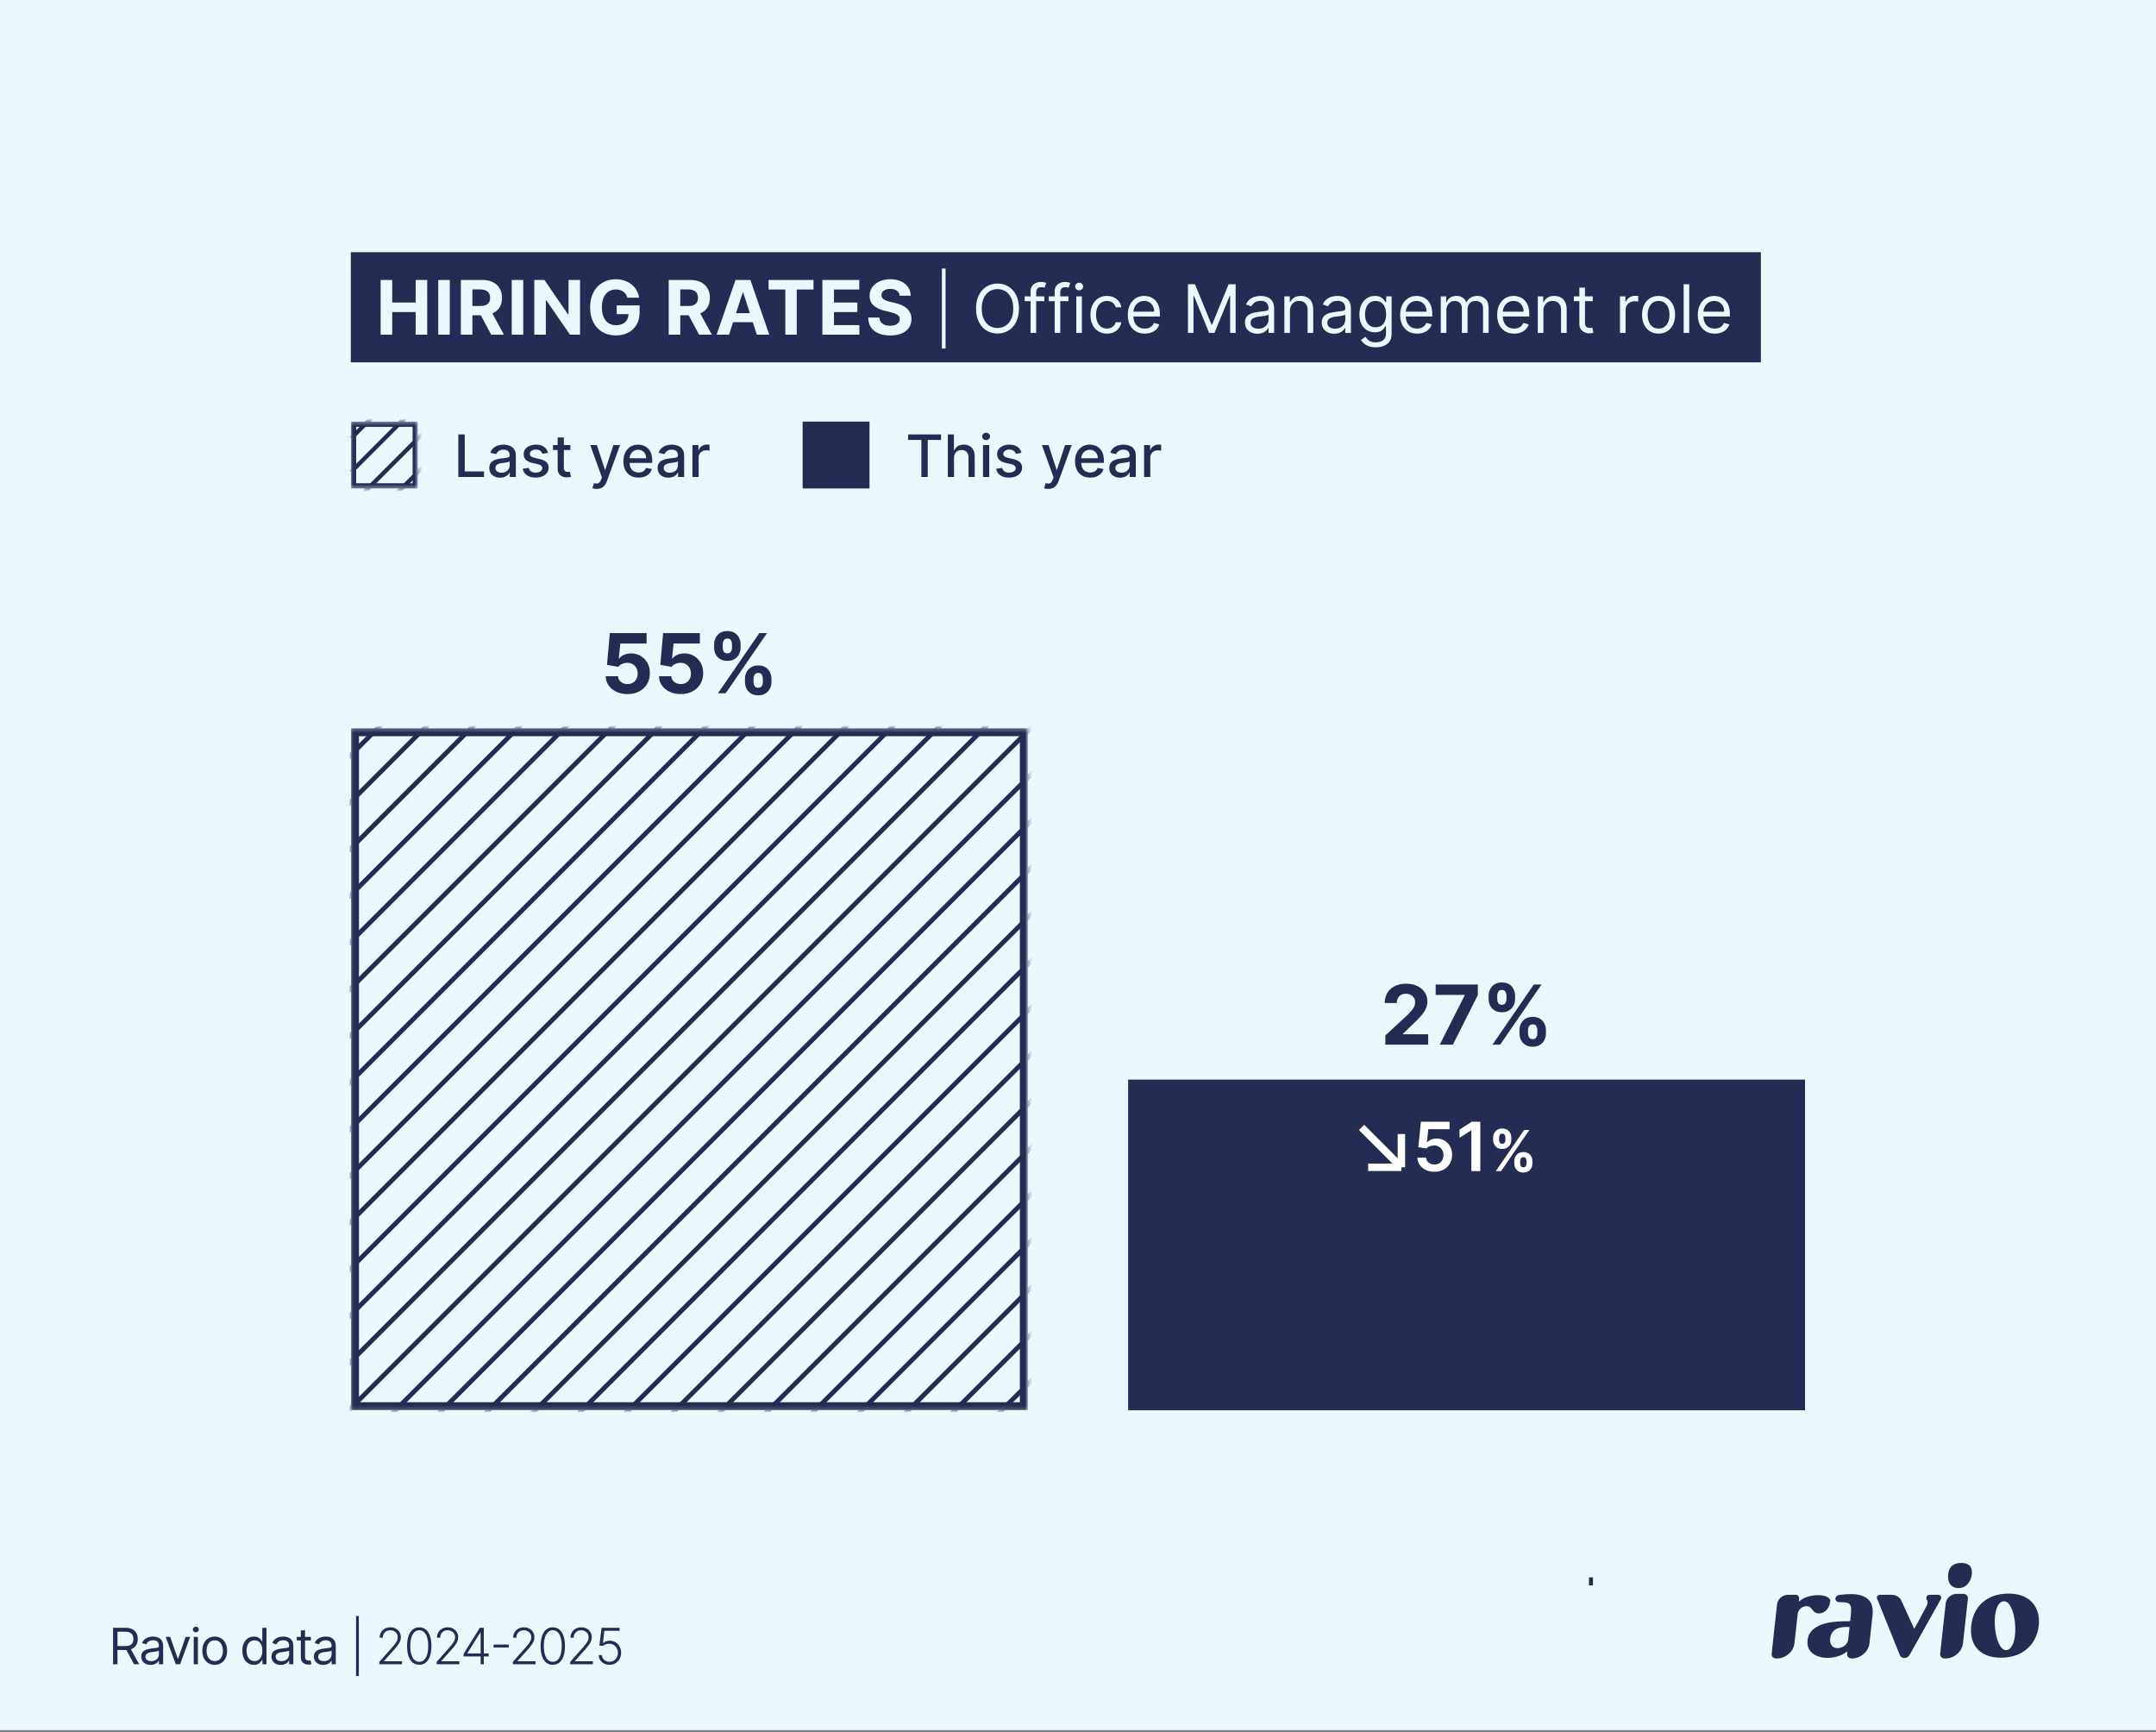
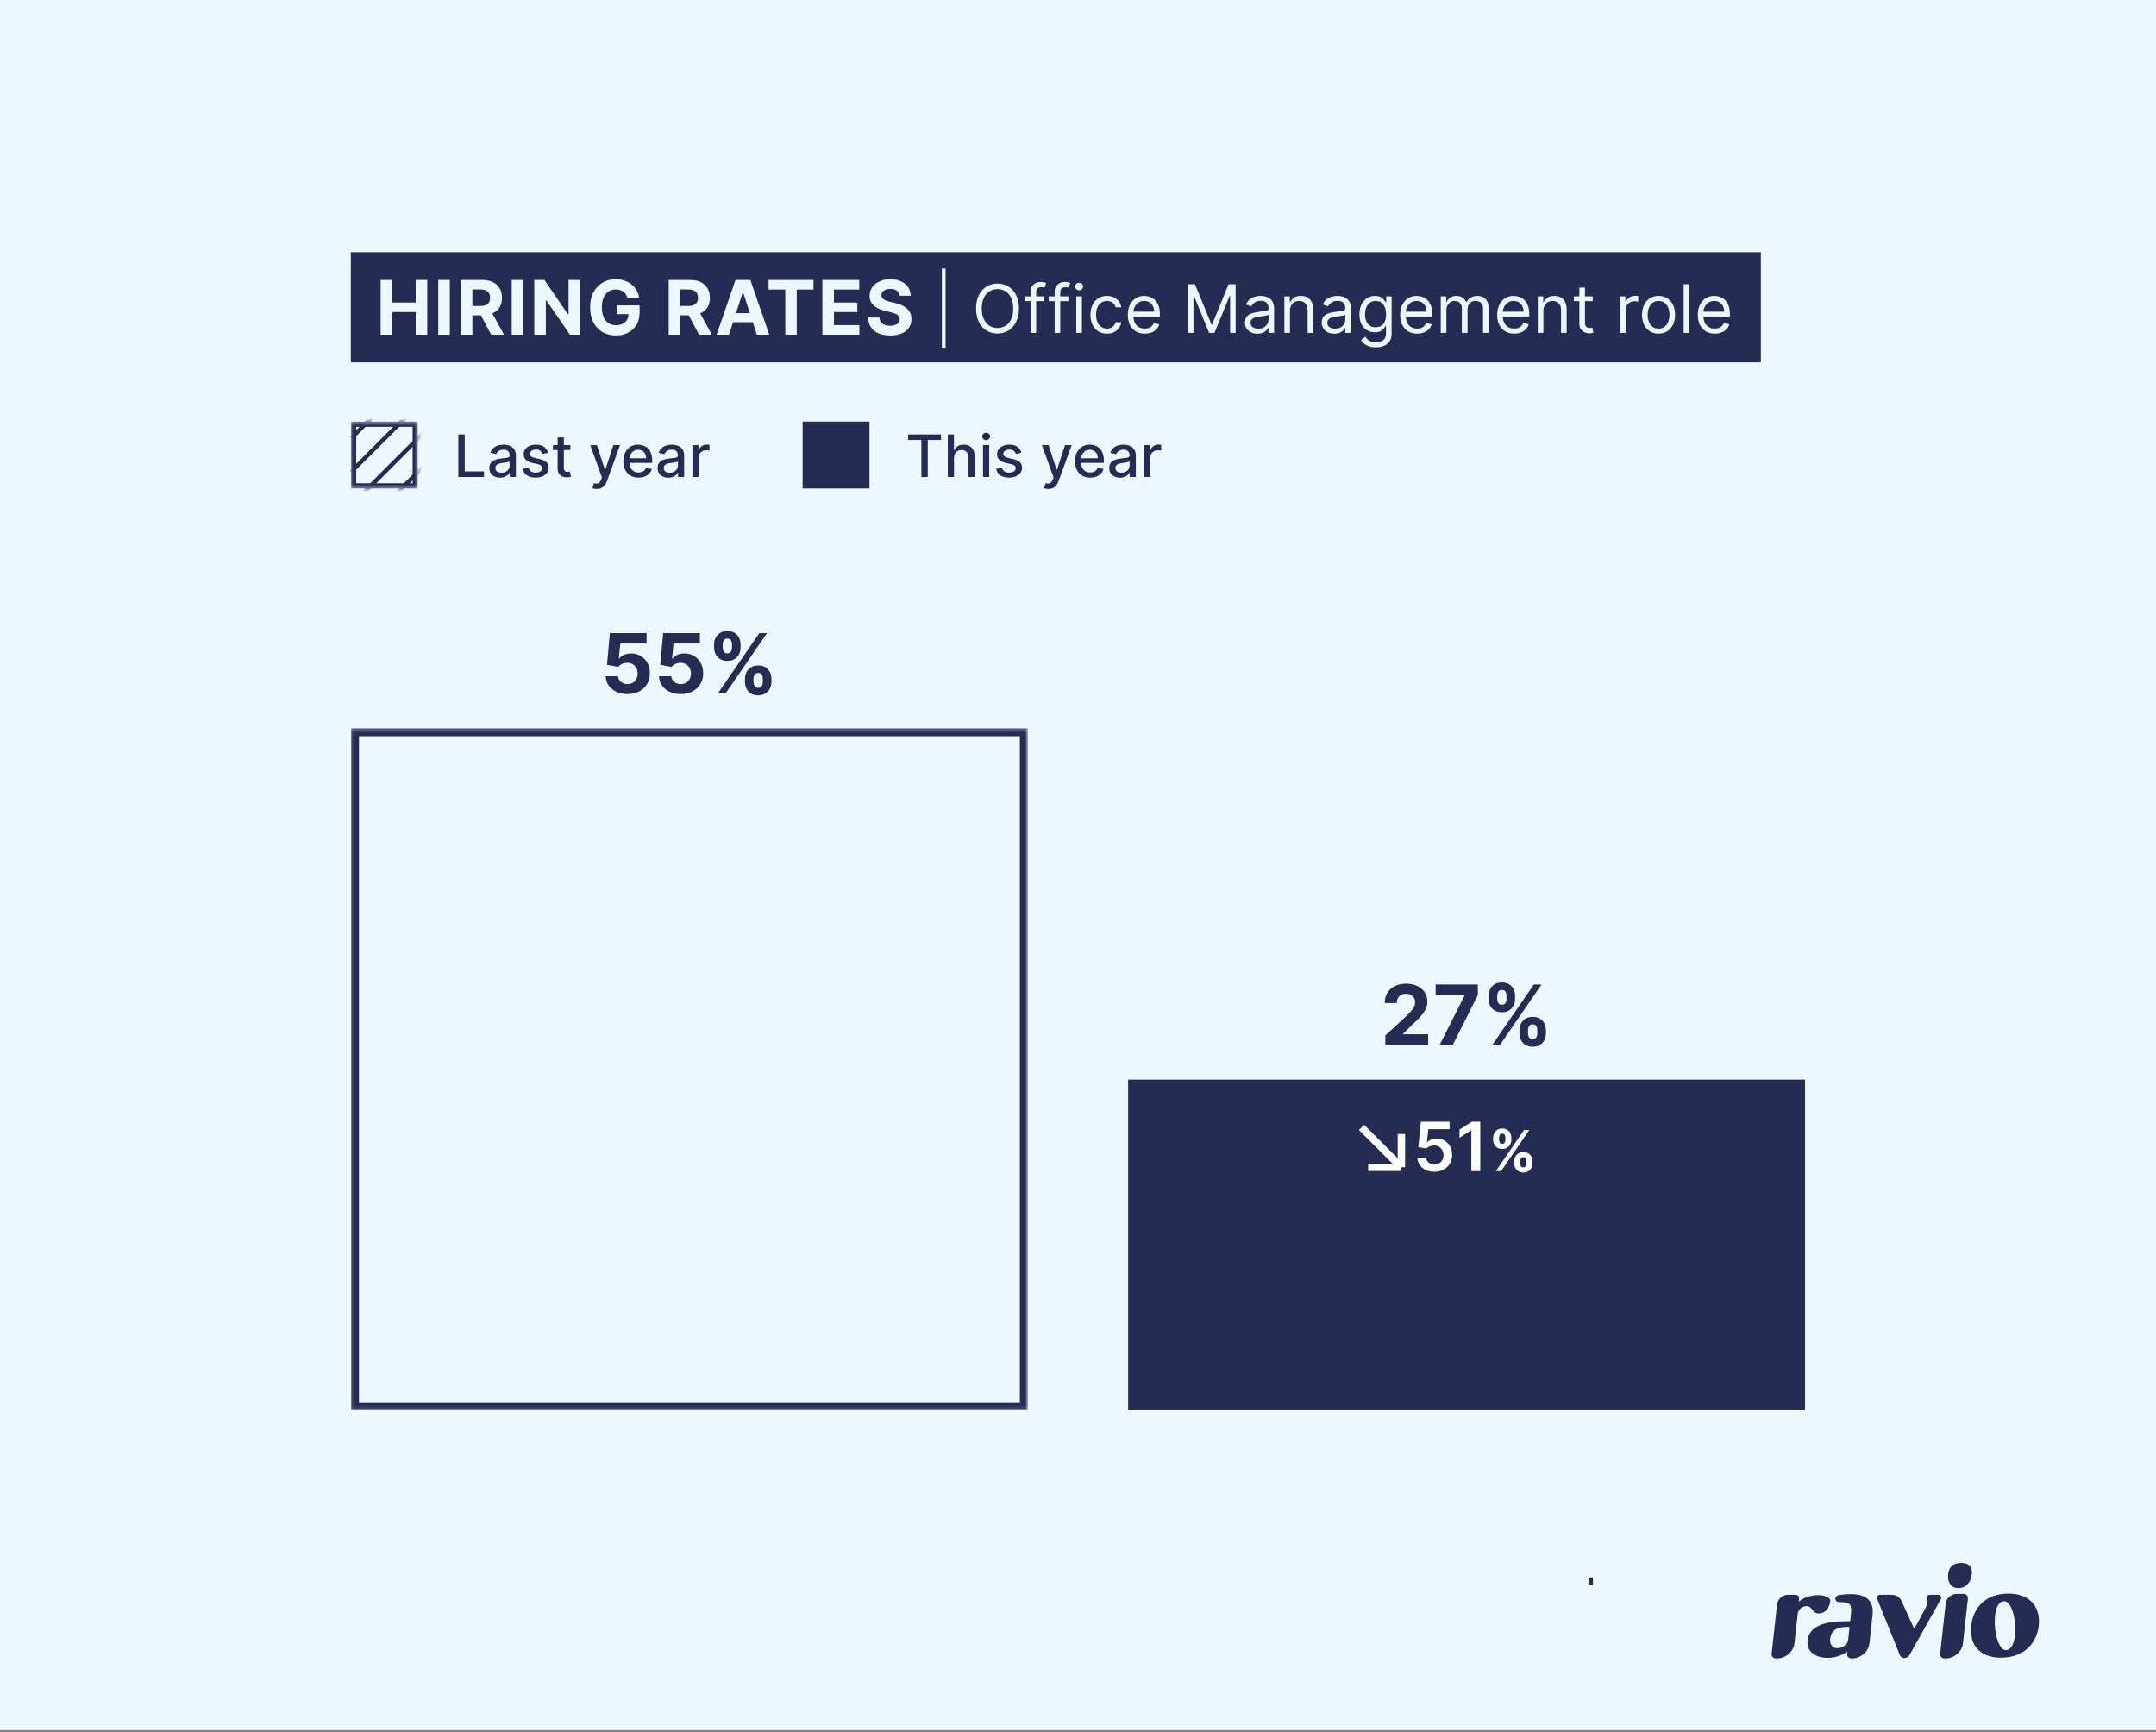
<svg xmlns="http://www.w3.org/2000/svg" width="590" height="474" viewBox="0 0 590 474" fill="none">
  <rect x="0" y="0" width="590" height="474" fill="#808080" stroke="none" />
  <rect width="590" height="473.372" fill="#ECF7FF" />
  <g clip-path="url(#clip0_13931_5396)">
    <path d="M497.682 441.452C495.691 441.452 496.058 438.918 493.719 439.56C493.235 439.691 492.803 439.968 492.483 440.354C492.163 440.739 491.97 441.214 491.931 441.713L491.06 449.612C490.808 451.908 488.651 453.768 486.245 453.768H486.033C485.281 453.768 484.736 453.188 484.814 452.469L486.306 438.943C486.464 437.508 487.811 436.346 489.315 436.346H491.365C491.501 436.34 491.636 436.363 491.762 436.414C491.887 436.464 492.001 436.542 492.093 436.641C492.186 436.739 492.256 436.857 492.299 436.986C492.342 437.114 492.356 437.25 492.341 437.385L492.247 438.242C493.557 437.05 495.444 436.443 497.702 436.443C499.229 436.443 500.968 437.076 500.858 438.077C500.669 439.781 499.629 441.452 497.682 441.452Z" fill="#252C53" />
    <path d="M506.766 453.768C509.172 453.768 511.327 451.913 511.581 449.612L512.433 441.873C512.84 438.178 510.907 436.153 506.425 436.153C505.377 436.167 504.332 436.253 503.296 436.41C501.961 436.603 501.8 438.371 503.518 438.371C506.551 438.371 506.836 438.82 506.421 442.612L506.314 443.576C502.776 443.576 495.231 443.544 494.651 448.815C494.29 452.093 497.089 453.604 500.121 453.604C502.075 453.604 504.168 452.961 505.542 451.804L505.469 452.467C505.391 453.185 505.936 453.766 506.687 453.766L506.766 453.768ZM505.758 448.631C505.606 450.013 504.155 450.944 502.838 450.944C501.66 450.944 500.632 450.173 500.838 448.308C501.149 445.481 503.693 445.03 506.138 445.159L505.758 448.631Z" fill="#252C53" />
    <path d="M522.533 452.871C522.378 453.109 522.166 453.305 521.916 453.44C521.665 453.574 521.385 453.644 521.101 453.642C520.847 453.65 520.597 453.58 520.383 453.442C520.17 453.305 520.004 453.105 519.906 452.871L513.662 437.366C513.472 436.896 513.891 436.347 514.441 436.347H517.654C518.848 436.347 519.865 436.969 520.319 437.965L523.833 445.667C524.942 443.812 526.07 441.518 527.225 439.373C527.682 438.522 527.474 438.101 527.274 437.688C526.96 437.042 527.263 436.347 528.131 436.347H530.411C530.555 436.343 530.697 436.378 530.822 436.448C530.947 436.517 531.051 436.62 531.123 436.744C531.195 436.867 531.232 437.009 531.23 437.152C531.229 437.295 531.188 437.435 531.113 437.557L522.533 452.871Z" fill="#252C53" />
    <path d="M530.929 452.473L532.449 438.692C532.607 437.256 533.954 436.094 535.458 436.094H537.304C538.057 436.094 538.602 436.676 538.522 437.393L537.181 449.615C536.927 451.91 534.772 453.771 532.365 453.771H532.153C531.397 453.771 530.851 453.189 530.929 452.473Z" fill="#252C53" />
    <path d="M533.119 430.722C533.346 428.664 534.537 427.635 536.693 427.636C538.848 427.637 539.814 428.665 539.589 430.722C539.362 432.779 538.092 434.515 535.935 434.515C533.778 434.515 532.892 432.779 533.119 430.722Z" fill="#252C53" />
    <path d="M557.917 444.787C557.387 449.581 553.888 453.553 547.589 453.553C541.53 453.553 538.874 449.843 539.432 444.787C539.989 439.732 543.496 436.02 549.651 436.02C555.807 436.02 558.443 440.03 557.917 444.787ZM547.974 438.188C544.339 439.304 545.806 452.536 549.373 451.42C552.974 450.307 551.646 437.043 547.974 438.192V438.188Z" fill="#252C53" />
  </g>
-   <path d="M30.937 455.357V445.378H34.309C35.088 445.378 35.728 445.511 36.228 445.777C36.729 446.04 37.099 446.403 37.339 446.864C37.58 447.325 37.7 447.85 37.7 448.438C37.7 449.026 37.58 449.547 37.339 450.002C37.099 450.456 36.73 450.814 36.233 451.074C35.736 451.33 35.101 451.459 34.328 451.459H31.6V450.367H34.289C34.822 450.367 35.251 450.289 35.575 450.133C35.904 449.977 36.141 449.756 36.287 449.471C36.436 449.181 36.511 448.837 36.511 448.438C36.511 448.038 36.436 447.689 36.287 447.39C36.138 447.091 35.899 446.861 35.571 446.698C35.242 446.532 34.809 446.45 34.27 446.45H32.145V455.357H30.937ZM35.634 450.874L38.09 455.357H36.686L34.27 450.874H35.634ZM41.211 455.532C40.737 455.532 40.306 455.443 39.92 455.264C39.533 455.082 39.226 454.821 38.999 454.48C38.772 454.135 38.658 453.719 38.658 453.232C38.658 452.803 38.742 452.456 38.911 452.189C39.08 451.92 39.306 451.709 39.589 451.556C39.871 451.403 40.183 451.29 40.524 451.215C40.868 451.137 41.214 451.075 41.562 451.03C42.017 450.971 42.385 450.927 42.668 450.898C42.954 450.866 43.162 450.812 43.292 450.737C43.425 450.663 43.491 450.533 43.491 450.348V450.309C43.491 449.828 43.36 449.454 43.097 449.188C42.837 448.922 42.442 448.788 41.913 448.788C41.364 448.788 40.933 448.909 40.621 449.149C40.31 449.389 40.09 449.646 39.964 449.919L38.872 449.529C39.067 449.074 39.327 448.72 39.652 448.467C39.98 448.21 40.337 448.032 40.724 447.931C41.114 447.827 41.497 447.775 41.874 447.775C42.114 447.775 42.39 447.804 42.702 447.863C43.017 447.918 43.321 448.033 43.613 448.209C43.909 448.384 44.154 448.649 44.349 449.003C44.544 449.357 44.641 449.831 44.641 450.426V455.357H43.491V454.343H43.433C43.355 454.506 43.225 454.679 43.043 454.864C42.861 455.05 42.619 455.207 42.317 455.337C42.015 455.467 41.646 455.532 41.211 455.532ZM41.386 454.499C41.841 454.499 42.225 454.41 42.536 454.231C42.852 454.052 43.089 453.822 43.248 453.539C43.41 453.257 43.491 452.959 43.491 452.647V451.595C43.443 451.653 43.336 451.707 43.17 451.756C43.007 451.801 42.819 451.842 42.605 451.878C42.394 451.91 42.187 451.939 41.986 451.965C41.788 451.988 41.627 452.008 41.503 452.024C41.205 452.063 40.925 452.126 40.665 452.214C40.409 452.298 40.201 452.427 40.042 452.599C39.886 452.768 39.808 452.998 39.808 453.291C39.808 453.69 39.956 453.992 40.251 454.197C40.55 454.398 40.928 454.499 41.386 454.499ZM52.043 447.872L49.276 455.357H48.106L45.339 447.872H46.586L48.652 453.836H48.73L50.796 447.872H52.043ZM53.012 455.357V447.872H54.162V455.357H53.012ZM53.597 446.625C53.373 446.625 53.179 446.549 53.017 446.396C52.858 446.243 52.778 446.06 52.778 445.845C52.778 445.631 52.858 445.448 53.017 445.295C53.179 445.142 53.373 445.066 53.597 445.066C53.821 445.066 54.013 445.142 54.172 445.295C54.334 445.448 54.415 445.631 54.415 445.845C54.415 446.06 54.334 446.243 54.172 446.396C54.013 446.549 53.821 446.625 53.597 446.625ZM58.76 455.512C58.084 455.512 57.491 455.352 56.981 455.03C56.474 454.709 56.078 454.259 55.792 453.68C55.51 453.102 55.368 452.427 55.368 451.653C55.368 450.874 55.51 450.193 55.792 449.612C56.078 449.03 56.474 448.579 56.981 448.257C57.491 447.936 58.084 447.775 58.76 447.775C59.435 447.775 60.027 447.936 60.533 448.257C61.043 448.579 61.44 449.03 61.722 449.612C62.008 450.193 62.151 450.874 62.151 451.653C62.151 452.427 62.008 453.102 61.722 453.68C61.44 454.259 61.043 454.709 60.533 455.03C60.027 455.352 59.435 455.512 58.76 455.512ZM58.76 454.48C59.273 454.48 59.695 454.348 60.027 454.085C60.358 453.822 60.603 453.476 60.762 453.047C60.922 452.618 61.001 452.154 61.001 451.653C61.001 451.153 60.922 450.687 60.762 450.255C60.603 449.823 60.358 449.474 60.027 449.207C59.695 448.941 59.273 448.808 58.76 448.808C58.246 448.808 57.824 448.941 57.493 449.207C57.162 449.474 56.916 449.823 56.757 450.255C56.598 450.687 56.518 451.153 56.518 451.653C56.518 452.154 56.598 452.618 56.757 453.047C56.916 453.476 57.162 453.822 57.493 454.085C57.824 454.348 58.246 454.48 58.76 454.48ZM69.494 455.512C68.87 455.512 68.319 455.355 67.842 455.04C67.364 454.722 66.991 454.273 66.721 453.695C66.452 453.114 66.317 452.427 66.317 451.634C66.317 450.848 66.452 450.166 66.721 449.588C66.991 449.009 67.366 448.563 67.847 448.248C68.328 447.933 68.883 447.775 69.513 447.775C70 447.775 70.385 447.856 70.668 448.019C70.954 448.178 71.171 448.36 71.321 448.564C71.474 448.766 71.592 448.931 71.677 449.061H71.774V445.378H72.924V455.357H71.813V454.207H71.677C71.592 454.343 71.472 454.515 71.316 454.723C71.16 454.928 70.938 455.111 70.648 455.274C70.359 455.433 69.974 455.512 69.494 455.512ZM69.65 454.48C70.111 454.48 70.501 454.359 70.819 454.119C71.137 453.875 71.379 453.539 71.545 453.11C71.711 452.678 71.793 452.18 71.793 451.614C71.793 451.056 71.712 450.567 71.55 450.148C71.388 449.726 71.147 449.398 70.829 449.164C70.51 448.927 70.117 448.808 69.65 448.808C69.162 448.808 68.756 448.933 68.431 449.183C68.11 449.43 67.868 449.766 67.706 450.192C67.546 450.614 67.467 451.088 67.467 451.614C67.467 452.147 67.548 452.631 67.71 453.066C67.876 453.499 68.12 453.843 68.441 454.099C68.766 454.353 69.169 454.48 69.65 454.48ZM76.843 455.532C76.369 455.532 75.939 455.443 75.552 455.264C75.165 455.082 74.858 454.821 74.631 454.48C74.404 454.135 74.29 453.719 74.29 453.232C74.29 452.803 74.374 452.456 74.543 452.189C74.712 451.92 74.938 451.709 75.221 451.556C75.503 451.403 75.815 451.29 76.156 451.215C76.501 451.137 76.846 451.075 77.194 451.03C77.649 450.971 78.017 450.927 78.3 450.898C78.586 450.866 78.794 450.812 78.924 450.737C79.057 450.663 79.124 450.533 79.124 450.348V450.309C79.124 449.828 78.992 449.454 78.729 449.188C78.469 448.922 78.074 448.788 77.545 448.788C76.996 448.788 76.565 448.909 76.254 449.149C75.942 449.389 75.722 449.646 75.596 449.919L74.504 449.529C74.699 449.074 74.959 448.72 75.284 448.467C75.612 448.21 75.969 448.032 76.356 447.931C76.746 447.827 77.129 447.775 77.506 447.775C77.746 447.775 78.022 447.804 78.334 447.863C78.649 447.918 78.953 448.033 79.245 448.209C79.541 448.384 79.786 448.649 79.981 449.003C80.176 449.357 80.273 449.831 80.273 450.426V455.357H79.124V454.343H79.065C78.987 454.506 78.857 454.679 78.675 454.864C78.493 455.05 78.251 455.207 77.949 455.337C77.647 455.467 77.278 455.532 76.843 455.532ZM77.019 454.499C77.473 454.499 77.857 454.41 78.168 454.231C78.484 454.052 78.721 453.822 78.88 453.539C79.042 453.257 79.124 452.959 79.124 452.647V451.595C79.075 451.653 78.968 451.707 78.802 451.756C78.639 451.801 78.451 451.842 78.237 451.878C78.025 451.91 77.819 451.939 77.618 451.965C77.42 451.988 77.259 452.008 77.135 452.024C76.837 452.063 76.557 452.126 76.297 452.214C76.041 452.298 75.833 452.427 75.674 452.599C75.518 452.768 75.44 452.998 75.44 453.291C75.44 453.69 75.588 453.992 75.883 454.197C76.182 454.398 76.561 454.499 77.019 454.499ZM85.078 447.872V448.847H81.2V447.872H85.078ZM82.33 446.079H83.48V453.213C83.48 453.538 83.527 453.781 83.621 453.944C83.719 454.103 83.842 454.21 83.992 454.265C84.144 454.317 84.305 454.343 84.474 454.343C84.601 454.343 84.705 454.337 84.786 454.324C84.867 454.307 84.932 454.294 84.981 454.285L85.215 455.318C85.137 455.347 85.028 455.376 84.888 455.405C84.749 455.438 84.572 455.454 84.357 455.454C84.032 455.454 83.714 455.384 83.402 455.245C83.094 455.105 82.837 454.892 82.632 454.606C82.431 454.32 82.33 453.96 82.33 453.525V446.079ZM88.462 455.532C87.987 455.532 87.557 455.443 87.17 455.264C86.784 455.082 86.477 454.821 86.249 454.48C86.022 454.135 85.908 453.719 85.908 453.232C85.908 452.803 85.993 452.456 86.162 452.189C86.331 451.92 86.556 451.709 86.839 451.556C87.121 451.403 87.433 451.29 87.774 451.215C88.119 451.137 88.465 451.075 88.812 451.03C89.267 450.971 89.636 450.927 89.918 450.898C90.204 450.866 90.412 450.812 90.542 450.737C90.675 450.663 90.742 450.533 90.742 450.348V450.309C90.742 449.828 90.61 449.454 90.347 449.188C90.087 448.922 89.693 448.788 89.163 448.788C88.614 448.788 88.184 448.909 87.872 449.149C87.56 449.389 87.341 449.646 87.214 449.919L86.123 449.529C86.318 449.074 86.577 448.72 86.902 448.467C87.23 448.21 87.588 448.032 87.974 447.931C88.364 447.827 88.747 447.775 89.124 447.775C89.365 447.775 89.641 447.804 89.952 447.863C90.267 447.918 90.571 448.033 90.864 448.209C91.159 448.384 91.404 448.649 91.599 449.003C91.794 449.357 91.892 449.831 91.892 450.426V455.357H90.742V454.343H90.683C90.605 454.506 90.475 454.679 90.293 454.864C90.112 455.05 89.87 455.207 89.567 455.337C89.265 455.467 88.897 455.532 88.462 455.532ZM88.637 454.499C89.092 454.499 89.475 454.41 89.787 454.231C90.102 454.052 90.339 453.822 90.498 453.539C90.661 453.257 90.742 452.959 90.742 452.647V451.595C90.693 451.653 90.586 451.707 90.42 451.756C90.258 451.801 90.069 451.842 89.855 451.878C89.644 451.91 89.438 451.939 89.236 451.965C89.038 451.988 88.877 452.008 88.754 452.024C88.455 452.063 88.176 452.126 87.916 452.214C87.659 452.298 87.451 452.427 87.292 452.599C87.136 452.768 87.058 452.998 87.058 453.291C87.058 453.69 87.206 453.992 87.502 454.197C87.8 454.398 88.179 454.499 88.637 454.499ZM98.194 442.162V458.572H97.439V442.162H98.194ZM103.806 455.357V454.689L107.066 451.025C107.491 450.544 107.834 450.133 108.094 449.792C108.354 449.451 108.542 449.136 108.659 448.847C108.779 448.558 108.839 448.257 108.839 447.946C108.839 447.565 108.75 447.234 108.571 446.952C108.396 446.666 108.154 446.443 107.845 446.284C107.537 446.125 107.189 446.045 106.802 446.045C106.393 446.045 106.034 446.133 105.726 446.308C105.42 446.484 105.183 446.724 105.014 447.029C104.845 447.335 104.761 447.686 104.761 448.082H103.889C103.889 447.53 104.015 447.041 104.269 446.615C104.525 446.187 104.875 445.85 105.316 445.607C105.761 445.363 106.265 445.241 106.827 445.241C107.382 445.241 107.876 445.361 108.308 445.602C108.74 445.839 109.08 446.162 109.326 446.571C109.573 446.981 109.697 447.439 109.697 447.946C109.697 448.313 109.632 448.668 109.502 449.013C109.375 449.357 109.156 449.74 108.844 450.162C108.532 450.585 108.1 451.101 107.548 451.712L105.073 454.475V454.538H110.009V455.357H103.806ZM114.731 455.493C114.029 455.493 113.43 455.292 112.933 454.889C112.439 454.483 112.059 453.896 111.792 453.13C111.529 452.363 111.398 451.442 111.398 450.367C111.398 449.295 111.529 448.378 111.792 447.614C112.059 446.848 112.44 446.261 112.937 445.855C113.438 445.446 114.035 445.241 114.731 445.241C115.426 445.241 116.022 445.446 116.519 445.855C117.019 446.261 117.401 446.848 117.664 447.614C117.93 448.378 118.063 449.295 118.063 450.367C118.063 451.442 117.93 452.363 117.664 453.13C117.401 453.896 117.021 454.483 116.524 454.889C116.03 455.292 115.432 455.493 114.731 455.493ZM114.731 454.674C115.5 454.674 116.101 454.299 116.533 453.549C116.965 452.795 117.181 451.735 117.181 450.367C117.181 449.458 117.082 448.681 116.884 448.038C116.689 447.392 116.408 446.898 116.041 446.557C115.677 446.216 115.241 446.045 114.731 446.045C113.967 446.045 113.368 446.425 112.933 447.185C112.497 447.942 112.28 449.003 112.28 450.367C112.28 451.277 112.377 452.053 112.572 452.696C112.77 453.339 113.051 453.83 113.415 454.168C113.782 454.506 114.221 454.674 114.731 454.674ZM119.498 455.357V454.689L122.757 451.025C123.183 450.544 123.525 450.133 123.785 449.792C124.045 449.451 124.234 449.136 124.351 448.847C124.471 448.558 124.531 448.257 124.531 447.946C124.531 447.565 124.442 447.234 124.263 446.952C124.087 446.666 123.845 446.443 123.537 446.284C123.228 446.125 122.881 446.045 122.494 446.045C122.085 446.045 121.726 446.133 121.417 446.308C121.112 446.484 120.875 446.724 120.706 447.029C120.537 447.335 120.453 447.686 120.453 448.082H119.58C119.58 447.53 119.707 447.041 119.96 446.615C120.217 446.187 120.566 445.85 121.008 445.607C121.453 445.363 121.957 445.241 122.519 445.241C123.074 445.241 123.568 445.361 124 445.602C124.432 445.839 124.771 446.162 125.018 446.571C125.265 446.981 125.388 447.439 125.388 447.946C125.388 448.313 125.323 448.668 125.194 449.013C125.067 449.357 124.848 449.74 124.536 450.162C124.224 450.585 123.792 451.101 123.24 451.712L120.764 454.475V454.538H125.7V455.357H119.498ZM126.87 453.213V452.472L131.319 445.378H131.864V446.62H131.46L127.889 452.331V452.394H133.721V453.213H126.87ZM131.528 455.357V452.979V452.638V445.378H132.396V455.357H131.528ZM139.222 449.958V450.776H135.071V449.958H139.222ZM140.349 455.357V454.689L143.608 451.025C144.034 450.544 144.376 450.133 144.636 449.792C144.896 449.451 145.085 449.136 145.202 448.847C145.322 448.558 145.382 448.257 145.382 447.946C145.382 447.565 145.293 447.234 145.114 446.952C144.938 446.666 144.696 446.443 144.388 446.284C144.079 446.125 143.732 446.045 143.345 446.045C142.936 446.045 142.577 446.133 142.268 446.308C141.963 446.484 141.726 446.724 141.557 447.029C141.388 447.335 141.304 447.686 141.304 448.082H140.431C140.431 447.53 140.558 447.041 140.811 446.615C141.068 446.187 141.417 445.85 141.859 445.607C142.304 445.363 142.808 445.241 143.369 445.241C143.925 445.241 144.419 445.361 144.851 445.602C145.283 445.839 145.622 446.162 145.869 446.571C146.116 446.981 146.239 447.439 146.239 447.946C146.239 448.313 146.174 448.668 146.044 449.013C145.918 449.357 145.699 449.74 145.387 450.162C145.075 450.585 144.643 451.101 144.091 451.712L141.615 454.475V454.538H146.551V455.357H140.349ZM151.273 455.493C150.572 455.493 149.972 455.292 149.475 454.889C148.982 454.483 148.601 453.896 148.335 453.13C148.072 452.363 147.94 451.442 147.94 450.367C147.94 449.295 148.072 448.378 148.335 447.614C148.601 446.848 148.983 446.261 149.48 445.855C149.98 445.446 150.578 445.241 151.273 445.241C151.968 445.241 152.564 445.446 153.061 445.855C153.562 446.261 153.943 446.848 154.206 447.614C154.473 448.378 154.606 449.295 154.606 450.367C154.606 451.442 154.473 452.363 154.206 453.13C153.943 453.896 153.563 454.483 153.066 454.889C152.573 455.292 151.975 455.493 151.273 455.493ZM151.273 454.674C152.043 454.674 152.644 454.299 153.076 453.549C153.508 452.795 153.724 451.735 153.724 450.367C153.724 449.458 153.625 448.681 153.427 448.038C153.232 447.392 152.951 446.898 152.584 446.557C152.22 446.216 151.783 446.045 151.273 446.045C150.51 446.045 149.911 446.425 149.475 447.185C149.04 447.942 148.822 449.003 148.822 450.367C148.822 451.277 148.92 452.053 149.115 452.696C149.313 453.339 149.594 453.83 149.958 454.168C150.325 454.506 150.763 454.674 151.273 454.674ZM156.04 455.357V454.689L159.3 451.025C159.725 450.544 160.068 450.133 160.328 449.792C160.588 449.451 160.776 449.136 160.893 448.847C161.013 448.558 161.074 448.257 161.074 447.946C161.074 447.565 160.984 447.234 160.806 446.952C160.63 446.666 160.388 446.443 160.08 446.284C159.771 446.125 159.423 446.045 159.037 446.045C158.628 446.045 158.269 446.133 157.96 446.308C157.655 446.484 157.418 446.724 157.249 447.029C157.08 447.335 156.995 447.686 156.995 448.082H156.123C156.123 447.53 156.25 447.041 156.503 446.615C156.76 446.187 157.109 445.85 157.551 445.607C157.996 445.363 158.499 445.241 159.061 445.241C159.617 445.241 160.11 445.361 160.542 445.602C160.974 445.839 161.314 446.162 161.561 446.571C161.808 446.981 161.931 447.439 161.931 447.946C161.931 448.313 161.866 448.668 161.736 449.013C161.61 449.357 161.39 449.74 161.078 450.162C160.767 450.585 160.335 451.101 159.782 451.712L157.307 454.475V454.538H162.243V455.357H156.04ZM166.785 455.493C166.229 455.493 165.732 455.381 165.294 455.157C164.858 454.929 164.511 454.618 164.251 454.221C163.994 453.825 163.858 453.372 163.842 452.862H164.724C164.753 453.391 164.961 453.827 165.347 454.168C165.734 454.506 166.213 454.674 166.785 454.674C167.23 454.674 167.626 454.569 167.974 454.358C168.321 454.143 168.592 453.851 168.787 453.481C168.985 453.107 169.084 452.686 169.084 452.219C169.081 451.731 168.976 451.303 168.768 450.932C168.56 450.559 168.277 450.266 167.92 450.055C167.566 449.844 167.168 449.739 166.726 449.739C166.392 449.735 166.064 449.791 165.742 449.904C165.42 450.018 165.152 450.164 164.938 450.343L164.027 450.226L164.626 445.378H169.557V446.196H165.391L164.992 449.534H165.04C165.261 449.349 165.529 449.198 165.844 449.081C166.163 448.964 166.499 448.905 166.853 448.905C167.441 448.905 167.969 449.047 168.436 449.329C168.907 449.612 169.279 450.002 169.552 450.499C169.828 450.992 169.966 451.561 169.966 452.204C169.966 452.834 169.828 453.398 169.552 453.895C169.279 454.389 168.903 454.778 168.422 455.064C167.944 455.35 167.399 455.493 166.785 455.493Z" fill="#252C53" />
  <path d="M379.099 285.823V283.317L384.956 277.894C385.454 277.412 385.871 276.978 386.209 276.593C386.552 276.207 386.811 275.83 386.988 275.46C387.165 275.085 387.253 274.681 387.253 274.247C387.253 273.765 387.143 273.35 386.924 273.002C386.704 272.648 386.404 272.378 386.024 272.19C385.644 271.998 385.213 271.901 384.731 271.901C384.227 271.901 383.788 272.003 383.413 272.207C383.038 272.41 382.749 272.702 382.546 273.082C382.342 273.462 382.24 273.915 382.24 274.44H378.939C378.939 273.363 379.182 272.429 379.67 271.636C380.157 270.844 380.84 270.23 381.718 269.796C382.596 269.363 383.609 269.146 384.755 269.146C385.933 269.146 386.959 269.355 387.832 269.772C388.71 270.185 389.393 270.758 389.88 271.492C390.367 272.225 390.611 273.066 390.611 274.014C390.611 274.635 390.488 275.249 390.242 275.854C390.001 276.459 389.57 277.131 388.948 277.87C388.327 278.604 387.451 279.485 386.321 280.513L383.919 282.867V282.979H390.828V285.823H379.099ZM393.999 285.823L400.82 272.327V272.215H392.875V269.371H404.419V272.255L397.59 285.823H393.999ZM415.808 282.738V281.871C415.808 281.212 415.947 280.607 416.226 280.055C416.51 279.498 416.92 279.054 417.455 278.722C417.996 278.384 418.655 278.216 419.431 278.216C420.219 278.216 420.88 278.382 421.416 278.714C421.957 279.046 422.364 279.49 422.637 280.047C422.915 280.599 423.054 281.207 423.054 281.871V282.738C423.054 283.397 422.915 284.005 422.637 284.562C422.358 285.114 421.948 285.556 421.408 285.888C420.867 286.225 420.208 286.394 419.431 286.394C418.644 286.394 417.983 286.225 417.447 285.888C416.911 285.556 416.504 285.114 416.226 284.562C415.947 284.005 415.808 283.397 415.808 282.738ZM418.146 281.871V282.738C418.146 283.119 418.237 283.478 418.419 283.815C418.607 284.152 418.944 284.321 419.431 284.321C419.919 284.321 420.251 284.155 420.427 283.823C420.61 283.491 420.701 283.129 420.701 282.738V281.871C420.701 281.48 420.615 281.116 420.444 280.778C420.272 280.441 419.935 280.272 419.431 280.272C418.949 280.272 418.615 280.441 418.427 280.778C418.24 281.116 418.146 281.48 418.146 281.871ZM407.365 273.323V272.456C407.365 271.791 407.507 271.184 407.791 270.632C408.075 270.075 408.484 269.63 409.02 269.298C409.561 268.966 410.214 268.8 410.98 268.8C411.773 268.8 412.437 268.966 412.972 269.298C413.508 269.63 413.915 270.075 414.193 270.632C414.472 271.184 414.611 271.791 414.611 272.456V273.323C414.611 273.987 414.469 274.595 414.185 275.147C413.907 275.698 413.497 276.14 412.956 276.472C412.421 276.799 411.762 276.962 410.98 276.962C410.198 276.962 409.537 276.796 408.996 276.464C408.46 276.127 408.053 275.685 407.775 275.139C407.502 274.587 407.365 273.982 407.365 273.323ZM409.719 272.456V273.323C409.719 273.714 409.81 274.076 409.992 274.408C410.179 274.74 410.509 274.906 410.98 274.906C411.473 274.906 411.808 274.74 411.984 274.408C412.166 274.076 412.257 273.714 412.257 273.323V272.456C412.257 272.065 412.172 271.7 412 271.363C411.829 271.026 411.489 270.857 410.98 270.857C410.503 270.857 410.174 271.028 409.992 271.371C409.81 271.714 409.719 272.075 409.719 272.456ZM408.425 285.823L419.737 269.371H421.841L410.53 285.823H408.425Z" fill="#252C53" />
  <rect x="308.721" y="295.391" width="185.233" height="90.462" fill="#252C53" />
  <path d="M171.705 189.905C170.57 189.905 169.558 189.696 168.669 189.278C167.785 188.861 167.083 188.285 166.564 187.551C166.044 186.817 165.774 185.977 165.753 185.029H169.127C169.164 185.666 169.432 186.183 169.93 186.579C170.428 186.975 171.02 187.174 171.705 187.174C172.252 187.174 172.734 187.053 173.151 186.812C173.575 186.566 173.904 186.226 174.14 185.792C174.381 185.353 174.501 184.849 174.501 184.282C174.501 183.703 174.378 183.194 174.131 182.755C173.89 182.316 173.556 181.973 173.127 181.727C172.699 181.481 172.209 181.355 171.657 181.349C171.175 181.349 170.707 181.448 170.251 181.647C169.801 181.845 169.451 182.115 169.199 182.458L166.106 181.904L166.885 173.228H176.943V176.071H169.753L169.327 180.193H169.424C169.713 179.786 170.15 179.448 170.733 179.18C171.317 178.913 171.97 178.779 172.693 178.779C173.684 178.779 174.568 179.012 175.345 179.478C176.121 179.943 176.734 180.584 177.184 181.398C177.634 182.206 177.856 183.138 177.851 184.193C177.856 185.302 177.599 186.287 177.08 187.15C176.566 188.006 175.845 188.681 174.919 189.174C173.998 189.661 172.926 189.905 171.705 189.905ZM186.286 189.905C185.151 189.905 184.139 189.696 183.249 189.278C182.366 188.861 181.664 188.285 181.145 187.551C180.625 186.817 180.355 185.977 180.333 185.029H183.707C183.745 185.666 184.013 186.183 184.511 186.579C185.009 186.975 185.601 187.174 186.286 187.174C186.832 187.174 187.314 187.053 187.732 186.812C188.155 186.566 188.485 186.226 188.72 185.792C188.961 185.353 189.082 184.849 189.082 184.282C189.082 183.703 188.959 183.194 188.712 182.755C188.471 182.316 188.137 181.973 187.708 181.727C187.28 181.481 186.79 181.355 186.238 181.349C185.756 181.349 185.287 181.448 184.832 181.647C184.382 181.845 184.031 182.115 183.78 182.458L180.687 181.904L181.466 173.228H191.524V176.071H184.334L183.908 180.193H184.005C184.294 179.786 184.73 179.448 185.314 179.18C185.898 178.913 186.551 178.779 187.274 178.779C188.265 178.779 189.149 179.012 189.925 179.478C190.702 179.943 191.315 180.584 191.765 181.398C192.215 182.206 192.437 183.138 192.432 184.193C192.437 185.302 192.18 186.287 191.661 187.15C191.146 188.006 190.426 188.681 189.5 189.174C188.578 189.661 187.507 189.905 186.286 189.905ZM203.863 186.595V185.728C203.863 185.069 204.003 184.464 204.281 183.912C204.565 183.355 204.975 182.911 205.51 182.578C206.051 182.241 206.71 182.072 207.487 182.072C208.274 182.072 208.935 182.238 209.471 182.57C210.012 182.903 210.419 183.347 210.692 183.904C210.97 184.456 211.11 185.064 211.11 185.728V186.595C211.11 187.254 210.97 187.862 210.692 188.419C210.413 188.97 210.004 189.412 209.463 189.744C208.922 190.082 208.263 190.25 207.487 190.25C206.699 190.25 206.038 190.082 205.502 189.744C204.967 189.412 204.56 188.97 204.281 188.419C204.003 187.862 203.863 187.254 203.863 186.595ZM206.201 185.728V186.595C206.201 186.975 206.292 187.334 206.474 187.672C206.662 188.009 206.999 188.178 207.487 188.178C207.974 188.178 208.306 188.012 208.483 187.68C208.665 187.348 208.756 186.986 208.756 186.595V185.728C208.756 185.337 208.67 184.972 208.499 184.635C208.327 184.298 207.99 184.129 207.487 184.129C207.005 184.129 206.67 184.298 206.482 184.635C206.295 184.972 206.201 185.337 206.201 185.728ZM195.42 177.18V176.312C195.42 175.648 195.562 175.04 195.846 174.489C196.13 173.932 196.54 173.487 197.075 173.155C197.616 172.823 198.269 172.657 199.035 172.657C199.828 172.657 200.492 172.823 201.028 173.155C201.563 173.487 201.97 173.932 202.249 174.489C202.527 175.04 202.666 175.648 202.666 176.312V177.18C202.666 177.844 202.525 178.452 202.241 179.004C201.962 179.555 201.552 179.997 201.012 180.329C200.476 180.656 199.817 180.819 199.035 180.819C198.253 180.819 197.592 180.653 197.051 180.321C196.515 179.984 196.108 179.542 195.83 178.996C195.557 178.444 195.42 177.839 195.42 177.18ZM197.774 176.312V177.18C197.774 177.571 197.865 177.932 198.047 178.265C198.235 178.597 198.564 178.763 199.035 178.763C199.528 178.763 199.863 178.597 200.039 178.265C200.222 177.932 200.313 177.571 200.313 177.18V176.312C200.313 175.921 200.227 175.557 200.056 175.22C199.884 174.882 199.544 174.714 199.035 174.714C198.559 174.714 198.229 174.885 198.047 175.228C197.865 175.571 197.774 175.932 197.774 176.312ZM196.481 189.68L207.792 173.228H209.897L198.585 189.68H196.481Z" fill="#252C53" />
  <mask id="mask0_13931_5396" style="mask-type:alpha" maskUnits="userSpaceOnUse" x="96" y="199" width="186" height="187">
    <rect x="281.279" y="385.852" width="185.233" height="186.605" transform="rotate(-180 281.279 385.852)" fill="#25392A" />
  </mask>
  <g mask="url(#mask0_13931_5396)">
-     <path d="M288.564 385.089L89.658 583.995L88.756 583.093L287.662 384.187L288.564 385.089ZM288.564 372.326L89.658 571.232L88.756 570.33L287.662 371.424L288.564 372.326ZM288.564 359.561L89.658 558.468L89.207 558.016L88.756 557.564L287.662 358.658L288.564 359.561ZM288.564 346.796L89.658 545.702L88.756 544.8L287.662 345.894L288.564 346.796ZM288.564 334.033L89.658 532.939L88.756 532.037L287.662 333.131L288.564 334.033ZM288.564 321.268L89.658 520.174L88.756 519.271L287.662 320.365L288.564 321.268ZM288.564 308.505L89.658 507.411L88.756 506.509L287.662 307.603L288.564 308.505ZM288.113 295.289L288.564 295.74L89.658 494.646L88.756 493.744L287.662 294.837L288.113 295.289ZM288.564 282.977L89.658 481.884L89.207 481.432L88.756 480.98L287.662 282.074L288.564 282.977ZM288.564 270.212L89.658 469.118L88.756 468.216L287.662 269.31L288.564 270.212ZM288.113 256.995L288.564 257.447L89.658 456.354L89.207 455.901L88.756 455.45L287.662 256.544L288.113 256.995ZM288.564 244.684L89.658 443.59L88.756 442.688L287.662 243.781L288.564 244.684ZM288.564 231.919L89.658 430.825L88.756 429.923L287.662 231.017L288.564 231.919ZM288.113 218.705L288.564 219.156L89.658 418.062L88.756 417.16L287.662 218.253L288.113 218.705ZM288.564 206.391L89.658 405.297L88.756 404.395L287.662 205.488L288.564 206.391ZM288.564 193.628L89.658 392.534L88.756 391.632L287.662 192.726L288.564 193.628ZM288.113 180.411L288.564 180.863L89.658 379.77L89.207 379.318L88.756 378.866L287.662 179.96L288.113 180.411ZM288.564 168.098L89.658 367.004L88.756 366.102L287.662 167.195L288.564 168.098ZM288.564 155.335L89.658 354.241L88.756 353.339L287.662 154.433L288.564 155.335ZM288.564 142.569L89.658 341.476L88.756 340.573L287.662 141.667L288.564 142.569ZM288.564 129.807L89.658 328.713L88.756 327.811L287.662 128.904L288.564 129.807ZM288.564 117.042L89.658 315.948L88.756 315.046L287.662 116.14L288.564 117.042ZM288.113 103.827L288.564 104.279L89.658 303.186L89.207 302.734L88.756 302.282L287.662 103.376L288.113 103.827ZM288.564 91.514L89.658 290.42L88.756 289.518L287.662 90.611L288.564 91.514ZM288.113 78.298L288.564 78.749L89.658 277.655L89.207 277.204L88.756 276.752L287.662 77.846L288.113 78.298ZM288.564 65.985L89.658 264.892L88.756 263.989L287.662 65.083L288.564 65.985ZM288.564 53.221L89.658 252.127L88.756 251.225L287.662 52.318L288.564 53.221ZM288.564 40.458L89.658 239.364L88.756 238.462L287.662 39.556L288.564 40.458ZM288.564 27.692L89.658 226.599L88.756 225.696L287.662 26.79L288.564 27.692ZM288.564 14.93L89.658 213.836L88.756 212.934L287.662 14.027L288.564 14.93Z" fill="#252C53" />
    <rect x="280.185" y="384.754" width="183.044" height="184.416" transform="rotate(-180 280.185 384.754)" stroke="#252C53" stroke-width="2.189" />
  </g>
  <mask id="mask1_13931_5396" style="mask-type:alpha" maskUnits="userSpaceOnUse" x="96" y="115" width="19" height="19">
    <rect x="114.34" y="133.65" width="18.295" height="18.295" transform="rotate(-180 114.34 133.65)" fill="#25392A" />
  </mask>
  <g mask="url(#mask1_13931_5396)">
    <path d="M96.045 119.95L206.322 9.673" stroke="#252C53" stroke-width="1.149" />
    <path d="M96.045 129.139L206.322 18.862" stroke="#252C53" stroke-width="1.149" />
    <path d="M96.045 138.33L206.322 28.053" stroke="#252C53" stroke-width="1.149" />
    <path d="M96.045 147.519L206.322 37.242" stroke="#252C53" stroke-width="1.149" />
    <path d="M96.045 156.709L206.322 46.432" stroke="#252C53" stroke-width="1.149" />
    <path d="M96.045 165.898L206.322 55.622" stroke="#252C53" stroke-width="1.149" />
    <path d="M96.045 175.088L206.322 64.811" stroke="#252C53" stroke-width="1.149" />
-     <path d="M96.045 184.278L206.322 74.001" stroke="#252C53" stroke-width="1.149" />
    <path d="M96.045 193.467L206.322 83.191" stroke="#252C53" stroke-width="1.149" />
    <path d="M96.045 202.658L206.322 92.381" stroke="#252C53" stroke-width="1.149" />
    <path d="M96.045 211.847L206.322 101.57" stroke="#252C53" stroke-width="1.149" />
    <path d="M96.045 221.037L206.322 110.76" stroke="#252C53" stroke-width="1.149" />
    <path d="M96.045 230.227L206.322 119.95" stroke="#252C53" stroke-width="1.149" />
    <path d="M96.045 239.417L206.322 129.14" stroke="#252C53" stroke-width="1.149" />
    <rect x="113.625" y="132.935" width="16.865" height="16.865" transform="rotate(-180 113.625 132.935)" stroke="#252C53" stroke-width="1.429" />
  </g>
  <path d="M125.421 130.502V118.86H127.177V128.99H132.453V130.502H125.421ZM136.861 130.696C136.308 130.696 135.807 130.593 135.36 130.389C134.913 130.18 134.559 129.879 134.297 129.485C134.039 129.091 133.911 128.607 133.911 128.035C133.911 127.542 134.005 127.137 134.195 126.819C134.384 126.5 134.64 126.248 134.962 126.063C135.284 125.877 135.644 125.737 136.042 125.642C136.44 125.547 136.846 125.475 137.259 125.426C137.782 125.365 138.206 125.316 138.532 125.278C138.858 125.236 139.095 125.17 139.243 125.079C139.391 124.988 139.464 124.84 139.464 124.636V124.596C139.464 124.1 139.324 123.715 139.044 123.442C138.767 123.169 138.354 123.033 137.805 123.033C137.232 123.033 136.781 123.16 136.452 123.414C136.126 123.664 135.9 123.942 135.775 124.249L134.178 123.885C134.367 123.355 134.644 122.927 135.008 122.601C135.375 122.271 135.798 122.032 136.275 121.884C136.753 121.733 137.255 121.657 137.782 121.657C138.13 121.657 138.5 121.699 138.89 121.782C139.284 121.862 139.652 122.01 139.993 122.226C140.338 122.442 140.62 122.75 140.84 123.152C141.06 123.55 141.17 124.067 141.17 124.704V130.502H139.51V129.308H139.442C139.332 129.528 139.167 129.744 138.947 129.957C138.727 130.169 138.445 130.345 138.1 130.485C137.755 130.625 137.342 130.696 136.861 130.696ZM137.23 129.331C137.7 129.331 138.102 129.238 138.436 129.053C138.773 128.867 139.029 128.624 139.203 128.325C139.381 128.022 139.47 127.698 139.47 127.353V126.227C139.41 126.288 139.292 126.345 139.118 126.398C138.947 126.447 138.752 126.491 138.532 126.529C138.312 126.563 138.098 126.595 137.89 126.625C137.681 126.652 137.507 126.675 137.367 126.694C137.037 126.735 136.736 126.805 136.463 126.904C136.194 127.002 135.978 127.145 135.815 127.33C135.656 127.512 135.576 127.755 135.576 128.058C135.576 128.479 135.732 128.797 136.042 129.013C136.353 129.225 136.749 129.331 137.23 129.331ZM149.977 123.902L148.436 124.175C148.372 123.978 148.269 123.791 148.129 123.613C147.993 123.434 147.807 123.289 147.572 123.175C147.337 123.061 147.043 123.004 146.691 123.004C146.21 123.004 145.808 123.112 145.486 123.328C145.164 123.541 145.003 123.815 145.003 124.153C145.003 124.444 145.111 124.679 145.327 124.857C145.543 125.036 145.891 125.181 146.373 125.295L147.76 125.614C148.563 125.799 149.162 126.085 149.556 126.472C149.95 126.858 150.147 127.361 150.147 127.978C150.147 128.501 149.996 128.967 149.692 129.377C149.393 129.782 148.974 130.101 148.436 130.332C147.902 130.563 147.282 130.678 146.577 130.678C145.6 130.678 144.802 130.47 144.184 130.053C143.566 129.633 143.187 129.036 143.047 128.263L144.69 128.012C144.792 128.441 145.003 128.765 145.321 128.984C145.639 129.2 146.054 129.308 146.566 129.308C147.123 129.308 147.568 129.193 147.902 128.962C148.235 128.727 148.402 128.441 148.402 128.103C148.402 127.831 148.3 127.601 148.095 127.416C147.894 127.23 147.585 127.09 147.168 126.995L145.69 126.671C144.876 126.485 144.273 126.19 143.883 125.784C143.496 125.379 143.303 124.865 143.303 124.244C143.303 123.728 143.447 123.277 143.735 122.891C144.023 122.504 144.421 122.203 144.929 121.987C145.437 121.767 146.018 121.657 146.674 121.657C147.618 121.657 148.36 121.862 148.902 122.271C149.444 122.676 149.802 123.22 149.977 123.902ZM156.092 121.771V123.135H151.322V121.771H156.092ZM152.602 119.679H154.301V127.939C154.301 128.268 154.35 128.516 154.449 128.683C154.548 128.846 154.674 128.958 154.83 129.019C154.989 129.075 155.161 129.104 155.347 129.104C155.484 129.104 155.603 129.094 155.705 129.075C155.808 129.056 155.887 129.041 155.944 129.03L156.251 130.434C156.152 130.472 156.012 130.51 155.83 130.548C155.648 130.589 155.421 130.612 155.148 130.616C154.701 130.624 154.284 130.544 153.898 130.377C153.511 130.21 153.198 129.953 152.96 129.604C152.721 129.255 152.602 128.818 152.602 128.291V119.679ZM163.283 133.777C163.029 133.777 162.798 133.756 162.589 133.714C162.381 133.676 162.225 133.634 162.123 133.589L162.532 132.196C162.843 132.28 163.12 132.316 163.362 132.304C163.605 132.293 163.819 132.202 164.005 132.031C164.194 131.861 164.361 131.582 164.505 131.196L164.715 130.616L161.521 121.771H163.34L165.551 128.547H165.642L167.853 121.771H169.678L166.08 131.668C165.913 132.122 165.701 132.507 165.443 132.822C165.185 133.14 164.878 133.379 164.522 133.538C164.166 133.697 163.753 133.777 163.283 133.777ZM174.742 130.678C173.881 130.678 173.14 130.495 172.519 130.127C171.901 129.756 171.424 129.235 171.086 128.564C170.753 127.889 170.586 127.099 170.586 126.193C170.586 125.299 170.753 124.511 171.086 123.829C171.424 123.146 171.894 122.614 172.496 122.231C173.102 121.848 173.811 121.657 174.622 121.657C175.115 121.657 175.592 121.739 176.055 121.902C176.517 122.064 176.932 122.32 177.3 122.669C177.667 123.018 177.957 123.47 178.169 124.028C178.382 124.581 178.488 125.254 178.488 126.046V126.648H171.547V125.375H176.822C176.822 124.928 176.731 124.532 176.549 124.187C176.367 123.838 176.111 123.563 175.782 123.362C175.456 123.162 175.073 123.061 174.633 123.061C174.156 123.061 173.739 123.179 173.383 123.414C173.03 123.645 172.758 123.948 172.564 124.323C172.375 124.695 172.28 125.098 172.28 125.534V126.529C172.28 127.112 172.382 127.609 172.587 128.018C172.795 128.427 173.085 128.74 173.457 128.956C173.828 129.168 174.262 129.274 174.759 129.274C175.081 129.274 175.374 129.229 175.64 129.138C175.905 129.043 176.134 128.903 176.327 128.717C176.521 128.532 176.669 128.302 176.771 128.029L178.38 128.319C178.251 128.793 178.02 129.208 177.686 129.564C177.356 129.917 176.941 130.192 176.441 130.389C175.945 130.582 175.378 130.678 174.742 130.678ZM182.914 130.696C182.361 130.696 181.861 130.593 181.414 130.389C180.967 130.18 180.612 129.879 180.351 129.485C180.093 129.091 179.964 128.607 179.964 128.035C179.964 127.542 180.059 127.137 180.248 126.819C180.438 126.5 180.694 126.248 181.016 126.063C181.338 125.877 181.698 125.737 182.096 125.642C182.494 125.547 182.899 125.475 183.312 125.426C183.835 125.365 184.26 125.316 184.586 125.278C184.912 125.236 185.149 125.17 185.296 125.079C185.444 124.988 185.518 124.84 185.518 124.636V124.596C185.518 124.1 185.378 123.715 185.097 123.442C184.821 123.169 184.408 123.033 183.858 123.033C183.286 123.033 182.835 123.16 182.505 123.414C182.179 123.664 181.954 123.942 181.829 124.249L180.231 123.885C180.421 123.355 180.698 122.927 181.061 122.601C181.429 122.271 181.851 122.032 182.329 121.884C182.806 121.733 183.309 121.657 183.835 121.657C184.184 121.657 184.554 121.699 184.944 121.782C185.338 121.862 185.706 122.01 186.047 122.226C186.392 122.442 186.674 122.75 186.894 123.152C187.113 123.55 187.223 124.067 187.223 124.704V130.502H185.564V129.308H185.495C185.385 129.528 185.221 129.744 185.001 129.957C184.781 130.169 184.499 130.345 184.154 130.485C183.809 130.625 183.396 130.696 182.914 130.696ZM183.284 129.331C183.754 129.331 184.156 129.238 184.489 129.053C184.826 128.867 185.082 128.624 185.257 128.325C185.435 128.022 185.524 127.698 185.524 127.353V126.227C185.463 126.288 185.346 126.345 185.171 126.398C185.001 126.447 184.806 126.491 184.586 126.529C184.366 126.563 184.152 126.595 183.943 126.625C183.735 126.652 183.561 126.675 183.42 126.694C183.091 126.735 182.789 126.805 182.517 126.904C182.248 127.002 182.031 127.145 181.869 127.33C181.709 127.512 181.63 127.755 181.63 128.058C181.63 128.479 181.785 128.797 182.096 129.013C182.407 129.225 182.803 129.331 183.284 129.331ZM189.487 130.502V121.771H191.13V123.158H191.221C191.38 122.688 191.661 122.318 192.062 122.049C192.468 121.776 192.926 121.64 193.438 121.64C193.544 121.64 193.669 121.644 193.813 121.651C193.961 121.659 194.077 121.668 194.16 121.68V123.306C194.092 123.287 193.971 123.266 193.796 123.243C193.622 123.217 193.448 123.203 193.273 123.203C192.871 123.203 192.513 123.289 192.199 123.459C191.888 123.626 191.642 123.859 191.46 124.158C191.278 124.454 191.187 124.791 191.187 125.17V130.502H189.487Z" fill="#252C53" />
  <rect x="219.645" y="115.355" width="18.295" height="18.295" fill="#252C53" />
  <path d="M248.507 120.372V118.86H257.517V120.372H253.884V130.502H252.134V120.372H248.507ZM261.071 125.318V130.502H259.371V118.86H261.048V123.192H261.156C261.361 122.722 261.674 122.349 262.094 122.072C262.515 121.795 263.064 121.657 263.743 121.657C264.342 121.657 264.865 121.78 265.312 122.027C265.763 122.273 266.111 122.64 266.358 123.129C266.608 123.614 266.733 124.221 266.733 124.948V130.502H265.033V125.153C265.033 124.513 264.868 124.016 264.539 123.664C264.209 123.307 263.75 123.129 263.163 123.129C262.761 123.129 262.401 123.215 262.083 123.385C261.768 123.556 261.52 123.806 261.338 124.136C261.16 124.461 261.071 124.856 261.071 125.318ZM269.001 130.502V121.771H270.701V130.502H269.001ZM269.859 120.424C269.564 120.424 269.31 120.325 269.098 120.128C268.889 119.927 268.785 119.688 268.785 119.412C268.785 119.131 268.889 118.892 269.098 118.695C269.31 118.495 269.564 118.394 269.859 118.394C270.155 118.394 270.407 118.495 270.616 118.695C270.828 118.892 270.934 119.131 270.934 119.412C270.934 119.688 270.828 119.927 270.616 120.128C270.407 120.325 270.155 120.424 269.859 120.424ZM279.53 123.902L277.99 124.175C277.925 123.978 277.823 123.791 277.683 123.613C277.546 123.434 277.361 123.289 277.126 123.175C276.891 123.061 276.597 123.004 276.245 123.004C275.763 123.004 275.362 123.112 275.04 123.328C274.717 123.541 274.556 123.815 274.556 124.153C274.556 124.444 274.664 124.679 274.88 124.857C275.096 125.036 275.445 125.181 275.926 125.295L277.313 125.614C278.117 125.799 278.716 126.085 279.11 126.472C279.504 126.858 279.701 127.361 279.701 127.978C279.701 128.501 279.549 128.967 279.246 129.377C278.947 129.782 278.528 130.101 277.99 130.332C277.455 130.563 276.836 130.678 276.131 130.678C275.153 130.678 274.355 130.47 273.738 130.053C273.12 129.633 272.741 129.036 272.601 128.263L274.244 128.012C274.346 128.441 274.556 128.765 274.875 128.984C275.193 129.2 275.608 129.308 276.12 129.308C276.677 129.308 277.122 129.193 277.455 128.962C277.789 128.727 277.956 128.441 277.956 128.103C277.956 127.831 277.853 127.601 277.649 127.416C277.448 127.23 277.139 127.09 276.722 126.995L275.244 126.671C274.429 126.485 273.827 126.19 273.436 125.784C273.05 125.379 272.857 124.865 272.857 124.244C272.857 123.728 273.001 123.277 273.289 122.891C273.577 122.504 273.975 122.203 274.482 121.987C274.99 121.767 275.572 121.657 276.228 121.657C277.171 121.657 277.914 121.862 278.456 122.271C278.998 122.676 279.356 123.22 279.53 123.902ZM286.88 133.777C286.627 133.777 286.395 133.756 286.187 133.714C285.979 133.676 285.823 133.634 285.721 133.589L286.13 132.196C286.441 132.28 286.718 132.316 286.96 132.304C287.203 132.293 287.417 132.202 287.602 132.031C287.792 131.861 287.959 131.582 288.103 131.196L288.313 130.616L285.118 121.771H286.937L289.149 128.547H289.24L291.451 121.771H293.276L289.677 131.668C289.511 132.122 289.298 132.507 289.041 132.822C288.783 133.14 288.476 133.379 288.12 133.538C287.763 133.697 287.35 133.777 286.88 133.777ZM298.339 130.678C297.479 130.678 296.738 130.495 296.116 130.127C295.499 129.756 295.021 129.235 294.684 128.564C294.35 127.889 294.184 127.099 294.184 126.193C294.184 125.299 294.35 124.511 294.684 123.829C295.021 123.146 295.491 122.614 296.094 122.231C296.7 121.848 297.409 121.657 298.22 121.657C298.712 121.657 299.19 121.739 299.652 121.902C300.115 122.064 300.53 122.32 300.897 122.669C301.265 123.018 301.555 123.47 301.767 124.028C301.979 124.581 302.085 125.254 302.085 126.046V126.648H295.144V125.375H300.42C300.42 124.928 300.329 124.532 300.147 124.187C299.965 123.838 299.709 123.563 299.379 123.362C299.054 123.162 298.671 123.061 298.231 123.061C297.754 123.061 297.337 123.179 296.981 123.414C296.628 123.645 296.355 123.948 296.162 124.323C295.972 124.695 295.878 125.098 295.878 125.534V126.529C295.878 127.112 295.98 127.609 296.185 128.018C296.393 128.427 296.683 128.74 297.054 128.956C297.426 129.168 297.86 129.274 298.356 129.274C298.678 129.274 298.972 129.229 299.237 129.138C299.503 129.043 299.732 128.903 299.925 128.717C300.118 128.532 300.266 128.302 300.369 128.029L301.977 128.319C301.848 128.793 301.617 129.208 301.284 129.564C300.954 129.917 300.539 130.192 300.039 130.389C299.542 130.582 298.976 130.678 298.339 130.678ZM306.512 130.696C305.959 130.696 305.459 130.593 305.011 130.389C304.564 130.18 304.21 129.879 303.948 129.485C303.691 129.091 303.562 128.607 303.562 128.035C303.562 127.542 303.657 127.137 303.846 126.819C304.036 126.5 304.291 126.248 304.614 126.063C304.936 125.877 305.296 125.737 305.694 125.642C306.091 125.547 306.497 125.475 306.91 125.426C307.433 125.365 307.857 125.316 308.183 125.278C308.509 125.236 308.746 125.17 308.894 125.079C309.042 124.988 309.116 124.84 309.116 124.636V124.596C309.116 124.1 308.975 123.715 308.695 123.442C308.418 123.169 308.005 123.033 307.456 123.033C306.884 123.033 306.433 123.16 306.103 123.414C305.777 123.664 305.551 123.942 305.426 124.249L303.829 123.885C304.019 123.355 304.295 122.927 304.659 122.601C305.027 122.271 305.449 122.032 305.927 121.884C306.404 121.733 306.906 121.657 307.433 121.657C307.782 121.657 308.151 121.699 308.542 121.782C308.936 121.862 309.303 122.01 309.644 122.226C309.989 122.442 310.272 122.75 310.491 123.152C310.711 123.55 310.821 124.067 310.821 124.704V130.502H309.161V129.308H309.093C308.983 129.528 308.818 129.744 308.598 129.957C308.379 130.169 308.096 130.345 307.751 130.485C307.407 130.625 306.993 130.696 306.512 130.696ZM306.882 129.331C307.352 129.331 307.753 129.238 308.087 129.053C308.424 128.867 308.68 128.624 308.854 128.325C309.032 128.022 309.121 127.698 309.121 127.353V126.227C309.061 126.288 308.943 126.345 308.769 126.398C308.598 126.447 308.403 126.491 308.183 126.529C307.964 126.563 307.749 126.595 307.541 126.625C307.333 126.652 307.158 126.675 307.018 126.694C306.688 126.735 306.387 126.805 306.114 126.904C305.845 127.002 305.629 127.145 305.466 127.33C305.307 127.512 305.227 127.755 305.227 128.058C305.227 128.479 305.383 128.797 305.694 129.013C306.004 129.225 306.4 129.331 306.882 129.331ZM313.085 130.502V121.771H314.728V123.158H314.819C314.978 122.688 315.258 122.318 315.66 122.049C316.066 121.776 316.524 121.64 317.036 121.64C317.142 121.64 317.267 121.644 317.411 121.651C317.559 121.659 317.674 121.668 317.758 121.68V123.306C317.689 123.287 317.568 123.266 317.394 123.243C317.22 123.217 317.045 123.203 316.871 123.203C316.469 123.203 316.111 123.289 315.796 123.459C315.486 123.626 315.239 123.859 315.057 124.158C314.876 124.454 314.785 124.791 314.785 125.17V130.502H313.085Z" fill="#252C53" />
  <rect x="434.826" y="431.587" width="1.095" height="2.189" fill="#252C53" />
  <rect width="385.868" height="30.147" transform="translate(96 69)" fill="#252C53" />
  <path d="M104.162 91.574V76.605H107.327V82.781H113.751V76.605H116.909V91.574H113.751V85.39H107.327V91.574H104.162ZM123.094 76.605V91.574H119.93V76.605H123.094ZM126.11 91.574V76.605H132.015C133.145 76.605 134.11 76.808 134.909 77.212C135.713 77.612 136.325 78.179 136.744 78.915C137.168 79.646 137.38 80.506 137.38 81.495C137.38 82.489 137.165 83.344 136.737 84.06C136.308 84.772 135.686 85.317 134.873 85.697C134.064 86.078 133.085 86.267 131.935 86.267H127.981V83.724H131.423C132.027 83.724 132.529 83.641 132.929 83.476C133.328 83.31 133.625 83.061 133.82 82.73C134.02 82.399 134.12 81.987 134.12 81.495C134.12 80.998 134.02 80.579 133.82 80.238C133.625 79.897 133.326 79.638 132.921 79.463C132.522 79.283 132.018 79.193 131.408 79.193H129.274V91.574H126.11ZM134.193 84.762L137.913 91.574H134.42L130.78 84.762H134.193ZM143.192 76.605V91.574H140.028V76.605H143.192ZM158.728 76.605V91.574H155.994L149.482 82.153H149.373V91.574H146.208V76.605H148.985L155.446 86.019H155.578V76.605H158.728ZM171.679 81.444C171.577 81.088 171.433 80.774 171.248 80.501C171.063 80.223 170.836 79.989 170.568 79.799C170.305 79.604 170.003 79.456 169.662 79.353C169.326 79.251 168.953 79.2 168.544 79.2C167.779 79.2 167.106 79.39 166.527 79.77C165.952 80.15 165.503 80.703 165.182 81.429C164.86 82.15 164.699 83.032 164.699 84.075C164.699 85.118 164.858 86.004 165.175 86.735C165.491 87.466 165.939 88.024 166.519 88.409C167.099 88.789 167.784 88.979 168.573 88.979C169.289 88.979 169.901 88.852 170.408 88.599C170.919 88.341 171.309 87.978 171.577 87.51C171.85 87.042 171.986 86.489 171.986 85.851L172.629 85.946H168.77V83.563H175.034V85.449C175.034 86.764 174.756 87.895 174.201 88.84C173.645 89.781 172.88 90.507 171.906 91.018C170.931 91.525 169.816 91.778 168.558 91.778C167.155 91.778 165.922 91.469 164.86 90.85C163.798 90.226 162.97 89.342 162.375 88.197C161.786 87.047 161.491 85.683 161.491 84.104C161.491 82.891 161.666 81.809 162.017 80.859C162.373 79.904 162.87 79.095 163.508 78.433C164.146 77.77 164.889 77.266 165.737 76.92C166.585 76.574 167.504 76.401 168.493 76.401C169.34 76.401 170.13 76.525 170.861 76.773C171.592 77.017 172.24 77.363 172.805 77.811C173.375 78.26 173.84 78.793 174.201 79.412C174.561 80.026 174.793 80.703 174.895 81.444H171.679ZM182.998 91.574V76.605H188.903C190.034 76.605 190.999 76.808 191.798 77.212C192.602 77.612 193.213 78.179 193.632 78.915C194.056 79.646 194.268 80.506 194.268 81.495C194.268 82.489 194.054 83.344 193.625 84.06C193.196 84.772 192.575 85.317 191.761 85.697C190.952 86.078 189.973 86.267 188.823 86.267H184.869V83.724H188.311C188.916 83.724 189.417 83.641 189.817 83.476C190.216 83.31 190.514 83.061 190.709 82.73C190.908 82.399 191.008 81.987 191.008 81.495C191.008 80.998 190.908 80.579 190.709 80.238C190.514 79.897 190.214 79.638 189.81 79.463C189.41 79.283 188.906 79.193 188.297 79.193H186.163V91.574H182.998ZM191.081 84.762L194.801 91.574H191.308L187.668 84.762H191.081ZM199.496 91.574H196.105L201.272 76.605H205.35L210.51 91.574H207.119L203.37 80.026H203.253L199.496 91.574ZM199.284 85.69H207.294V88.16H199.284V85.69ZM210.324 79.215V76.605H222.618V79.215H218.035V91.574H214.907V79.215H210.324ZM225.054 91.574V76.605H235.14V79.215H228.219V82.781H234.621V85.39H228.219V88.964H235.169V91.574H225.054ZM246.188 80.91C246.129 80.321 245.878 79.863 245.435 79.536C244.991 79.21 244.39 79.046 243.63 79.046C243.113 79.046 242.677 79.12 242.321 79.266C241.966 79.407 241.693 79.604 241.503 79.858C241.318 80.111 241.225 80.399 241.225 80.72C241.215 80.988 241.271 81.222 241.393 81.422C241.52 81.622 241.693 81.795 241.912 81.941C242.131 82.082 242.385 82.206 242.672 82.314C242.96 82.416 243.267 82.504 243.593 82.577L244.938 82.898C245.591 83.044 246.19 83.239 246.736 83.483C247.281 83.727 247.754 84.026 248.154 84.382C248.553 84.737 248.863 85.157 249.082 85.639C249.306 86.121 249.42 86.674 249.425 87.298C249.42 88.214 249.187 89.008 248.724 89.681C248.266 90.348 247.603 90.867 246.736 91.237C245.873 91.603 244.833 91.786 243.615 91.786C242.407 91.786 241.354 91.6 240.458 91.23C239.566 90.86 238.869 90.312 238.367 89.586C237.87 88.855 237.61 87.951 237.585 86.874H240.648C240.682 87.376 240.825 87.795 241.079 88.131C241.337 88.463 241.681 88.713 242.109 88.884C242.543 89.05 243.033 89.132 243.578 89.132C244.114 89.132 244.58 89.055 244.974 88.899C245.374 88.743 245.683 88.526 245.903 88.248C246.122 87.97 246.231 87.651 246.231 87.291C246.231 86.954 246.132 86.672 245.932 86.443C245.737 86.214 245.449 86.019 245.069 85.858C244.694 85.697 244.234 85.551 243.688 85.42L242.058 85.01C240.796 84.703 239.8 84.224 239.069 83.571C238.338 82.918 237.975 82.038 237.98 80.932C237.975 80.026 238.216 79.234 238.703 78.557C239.196 77.879 239.87 77.351 240.728 76.971C241.586 76.591 242.56 76.401 243.651 76.401C244.762 76.401 245.732 76.591 246.56 76.971C247.394 77.351 248.042 77.879 248.504 78.557C248.967 79.234 249.206 80.019 249.221 80.91H246.188Z" fill="#ECF7FF" />
  <path d="M258.76 73.481V95.361H257.753V73.481H258.76Z" fill="#ECF7FF" />
  <path d="M278.845 84.421C278.845 85.824 278.592 87.037 278.085 88.059C277.578 89.081 276.883 89.87 276 90.424C275.116 90.978 274.107 91.255 272.972 91.255C271.837 91.255 270.828 90.978 269.945 90.424C269.061 89.87 268.366 89.081 267.859 88.059C267.353 87.037 267.099 85.824 267.099 84.421C267.099 83.018 267.353 81.805 267.859 80.783C268.366 79.761 269.061 78.972 269.945 78.418C270.828 77.864 271.837 77.587 272.972 77.587C274.107 77.587 275.116 77.864 276 78.418C276.883 78.972 277.578 79.761 278.085 80.783C278.592 81.805 278.845 83.018 278.845 84.421ZM277.286 84.421C277.286 83.269 277.093 82.297 276.708 81.504C276.327 80.712 275.809 80.112 275.155 79.704C274.505 79.297 273.778 79.094 272.972 79.094C272.167 79.094 271.437 79.297 270.783 79.704C270.133 80.112 269.616 80.712 269.23 81.504C268.849 82.297 268.658 83.269 268.658 84.421C268.658 85.573 268.849 86.546 269.23 87.338C269.616 88.131 270.133 88.731 270.783 89.138C271.437 89.545 272.167 89.748 272.972 89.748C273.778 89.748 274.505 89.545 275.155 89.138C275.809 88.731 276.327 88.131 276.708 87.338C277.093 86.546 277.286 85.573 277.286 84.421ZM285.79 81.095V82.394H280.411V81.095H285.79ZM282.022 91.074V79.718C282.022 79.146 282.156 78.669 282.425 78.288C282.693 77.907 283.042 77.621 283.471 77.431C283.9 77.24 284.352 77.145 284.829 77.145C285.205 77.145 285.513 77.175 285.751 77.236C285.989 77.296 286.167 77.353 286.284 77.405L285.842 78.73C285.764 78.704 285.656 78.671 285.517 78.632C285.383 78.594 285.205 78.574 284.985 78.574C284.478 78.574 284.112 78.702 283.887 78.957C283.666 79.213 283.555 79.588 283.555 80.081V91.074H282.022ZM292.383 81.095V82.394H287.003V81.095H292.383ZM288.615 91.074V79.718C288.615 79.146 288.749 78.669 289.017 78.288C289.286 77.907 289.635 77.621 290.063 77.431C290.492 77.24 290.945 77.145 291.421 77.145C291.798 77.145 292.105 77.175 292.344 77.236C292.582 77.296 292.759 77.353 292.876 77.405L292.435 78.73C292.357 78.704 292.248 78.671 292.11 78.632C291.975 78.594 291.798 78.574 291.577 78.574C291.07 78.574 290.704 78.702 290.479 78.957C290.258 79.213 290.148 79.588 290.148 80.081V91.074H288.615ZM294.531 91.074V81.095H296.065V91.074H294.531ZM295.311 79.432C295.012 79.432 294.754 79.33 294.538 79.126C294.326 78.923 294.22 78.678 294.22 78.392C294.22 78.106 294.326 77.862 294.538 77.658C294.754 77.454 295.012 77.353 295.311 77.353C295.61 77.353 295.865 77.454 296.078 77.658C296.294 77.862 296.402 78.106 296.402 78.392C296.402 78.678 296.294 78.923 296.078 79.126C295.865 79.33 295.61 79.432 295.311 79.432ZM302.927 91.281C301.991 91.281 301.186 91.061 300.51 90.619C299.834 90.177 299.315 89.569 298.951 88.793C298.587 88.018 298.405 87.132 298.405 86.136C298.405 85.123 298.591 84.228 298.964 83.453C299.341 82.674 299.865 82.065 300.536 81.627C301.212 81.186 302 80.965 302.901 80.965C303.602 80.965 304.235 81.095 304.798 81.355C305.361 81.615 305.822 81.978 306.181 82.446C306.541 82.914 306.764 83.46 306.851 84.083H305.317C305.2 83.629 304.941 83.226 304.538 82.875C304.139 82.52 303.602 82.342 302.927 82.342C302.329 82.342 301.805 82.498 301.354 82.81C300.908 83.117 300.56 83.553 300.309 84.116C300.062 84.674 299.938 85.331 299.938 86.084C299.938 86.855 300.059 87.526 300.302 88.098C300.549 88.67 300.895 89.114 301.341 89.43C301.792 89.746 302.32 89.904 302.927 89.904C303.325 89.904 303.687 89.835 304.012 89.696C304.336 89.558 304.611 89.359 304.837 89.099C305.062 88.839 305.222 88.527 305.317 88.163H306.851C306.764 88.752 306.55 89.283 306.207 89.755C305.87 90.223 305.421 90.595 304.863 90.872C304.308 91.145 303.663 91.281 302.927 91.281ZM313.276 91.281C312.314 91.281 311.485 91.069 310.788 90.645C310.095 90.216 309.56 89.618 309.183 88.852C308.81 88.081 308.624 87.184 308.624 86.162C308.624 85.14 308.81 84.239 309.183 83.46C309.56 82.676 310.084 82.065 310.755 81.627C311.431 81.186 312.219 80.965 313.12 80.965C313.64 80.965 314.153 81.052 314.66 81.225C315.166 81.398 315.628 81.68 316.043 82.069C316.459 82.455 316.791 82.966 317.037 83.603C317.284 84.239 317.408 85.023 317.408 85.954V86.604H309.716V85.279H315.849C315.849 84.716 315.736 84.213 315.511 83.771C315.29 83.33 314.974 82.981 314.562 82.725C314.155 82.47 313.674 82.342 313.12 82.342C312.509 82.342 311.981 82.494 311.535 82.797C311.093 83.096 310.753 83.486 310.515 83.966C310.277 84.447 310.157 84.963 310.157 85.513V86.396C310.157 87.15 310.287 87.788 310.547 88.313C310.811 88.832 311.177 89.229 311.645 89.501C312.113 89.77 312.656 89.904 313.276 89.904C313.679 89.904 314.042 89.848 314.367 89.735C314.696 89.618 314.98 89.445 315.218 89.216C315.457 88.982 315.641 88.692 315.771 88.345L317.252 88.761C317.096 89.263 316.834 89.705 316.466 90.086C316.098 90.463 315.643 90.757 315.101 90.97C314.56 91.178 313.951 91.281 313.276 91.281ZM325.093 77.769H327.016L331.538 88.813H331.694L336.216 77.769H338.139V91.074H336.631V80.965H336.501L332.344 91.074H330.888L326.73 80.965H326.6V91.074H325.093V77.769ZM344.098 91.308C343.465 91.308 342.891 91.188 342.376 90.95C341.861 90.708 341.451 90.359 341.148 89.904C340.845 89.445 340.693 88.891 340.693 88.241C340.693 87.669 340.806 87.206 341.031 86.851C341.256 86.491 341.557 86.21 341.934 86.006C342.311 85.803 342.727 85.651 343.182 85.552C343.641 85.448 344.102 85.365 344.565 85.305C345.172 85.227 345.663 85.168 346.04 85.129C346.421 85.086 346.698 85.014 346.872 84.915C347.049 84.815 347.138 84.642 347.138 84.395V84.343C347.138 83.702 346.963 83.204 346.612 82.849C346.265 82.494 345.739 82.316 345.033 82.316C344.301 82.316 343.727 82.476 343.311 82.797C342.896 83.117 342.603 83.46 342.434 83.823L340.979 83.304C341.239 82.697 341.586 82.225 342.019 81.887C342.456 81.545 342.933 81.307 343.448 81.173C343.968 81.034 344.479 80.965 344.981 80.965C345.302 80.965 345.67 81.004 346.086 81.082C346.506 81.155 346.911 81.309 347.3 81.543C347.695 81.777 348.022 82.13 348.281 82.602C348.541 83.074 348.671 83.706 348.671 84.499V91.074H347.138V89.722H347.06C346.956 89.939 346.783 90.171 346.54 90.418C346.298 90.664 345.975 90.874 345.572 91.048C345.17 91.221 344.678 91.308 344.098 91.308ZM344.331 89.93C344.938 89.93 345.449 89.811 345.865 89.573C346.285 89.335 346.601 89.027 346.813 88.65C347.03 88.274 347.138 87.877 347.138 87.462V86.058C347.073 86.136 346.93 86.208 346.709 86.273C346.493 86.333 346.241 86.387 345.956 86.435C345.674 86.478 345.399 86.517 345.131 86.552C344.866 86.582 344.652 86.608 344.487 86.63C344.089 86.682 343.716 86.766 343.37 86.883C343.028 86.996 342.751 87.167 342.538 87.397C342.33 87.622 342.227 87.929 342.227 88.319C342.227 88.852 342.424 89.255 342.818 89.527C343.216 89.796 343.721 89.93 344.331 89.93ZM353.003 85.071V91.074H351.47V81.095H352.951V82.654H353.081C353.315 82.147 353.67 81.74 354.146 81.433C354.623 81.121 355.238 80.965 355.991 80.965C356.667 80.965 357.258 81.103 357.765 81.381C358.272 81.653 358.666 82.069 358.947 82.628C359.229 83.182 359.37 83.884 359.37 84.733V91.074H357.836V84.837C357.836 84.053 357.633 83.442 357.226 83.005C356.819 82.563 356.26 82.342 355.55 82.342C355.06 82.342 354.623 82.448 354.237 82.66C353.856 82.873 353.555 83.182 353.334 83.59C353.113 83.997 353.003 84.49 353.003 85.071ZM365.108 91.308C364.475 91.308 363.902 91.188 363.386 90.95C362.871 90.708 362.461 90.359 362.158 89.904C361.855 89.445 361.704 88.891 361.704 88.241C361.704 87.669 361.816 87.206 362.041 86.851C362.267 86.491 362.568 86.21 362.944 86.006C363.321 85.803 363.737 85.651 364.192 85.552C364.651 85.448 365.112 85.365 365.576 85.305C366.182 85.227 366.673 85.168 367.05 85.129C367.431 85.086 367.709 85.014 367.882 84.915C368.059 84.815 368.148 84.642 368.148 84.395V84.343C368.148 83.702 367.973 83.204 367.622 82.849C367.275 82.494 366.749 82.316 366.043 82.316C365.311 82.316 364.737 82.476 364.322 82.797C363.906 83.117 363.614 83.46 363.445 83.823L361.989 83.304C362.249 82.697 362.596 82.225 363.029 81.887C363.466 81.545 363.943 81.307 364.458 81.173C364.978 81.034 365.489 80.965 365.991 80.965C366.312 80.965 366.68 81.004 367.096 81.082C367.516 81.155 367.921 81.309 368.311 81.543C368.705 81.777 369.032 82.13 369.292 82.602C369.551 83.074 369.681 83.706 369.681 84.499V91.074H368.148V89.722H368.07C367.966 89.939 367.793 90.171 367.55 90.418C367.308 90.664 366.985 90.874 366.582 91.048C366.18 91.221 365.688 91.308 365.108 91.308ZM365.342 89.93C365.948 89.93 366.459 89.811 366.875 89.573C367.295 89.335 367.611 89.027 367.823 88.65C368.04 88.274 368.148 87.877 368.148 87.462V86.058C368.083 86.136 367.94 86.208 367.719 86.273C367.503 86.333 367.252 86.387 366.966 86.435C366.684 86.478 366.409 86.517 366.141 86.552C365.877 86.582 365.662 86.608 365.498 86.63C365.099 86.682 364.727 86.766 364.38 86.883C364.038 86.996 363.761 87.167 363.549 87.397C363.341 87.622 363.237 87.929 363.237 88.319C363.237 88.852 363.434 89.255 363.828 89.527C364.226 89.796 364.731 89.93 365.342 89.93ZM376.508 95.024C375.767 95.024 375.13 94.928 374.598 94.738C374.065 94.552 373.621 94.305 373.266 93.997C372.915 93.694 372.636 93.369 372.428 93.023L373.649 92.165C373.788 92.347 373.963 92.555 374.175 92.789C374.388 93.027 374.678 93.233 375.046 93.406C375.418 93.584 375.906 93.672 376.508 93.672C377.313 93.672 377.978 93.477 378.502 93.088C379.026 92.698 379.288 92.087 379.288 91.255V89.229H379.158C379.046 89.41 378.886 89.636 378.678 89.904C378.474 90.168 378.18 90.404 377.794 90.612C377.413 90.816 376.898 90.918 376.248 90.918C375.442 90.918 374.719 90.727 374.078 90.346C373.441 89.965 372.937 89.41 372.564 88.683C372.196 87.955 372.012 87.072 372.012 86.032C372.012 85.01 372.192 84.12 372.551 83.362C372.911 82.6 373.411 82.011 374.052 81.595C374.693 81.175 375.434 80.965 376.274 80.965C376.924 80.965 377.439 81.073 377.82 81.29C378.206 81.502 378.5 81.744 378.704 82.017C378.912 82.286 379.072 82.507 379.184 82.68H379.34V81.095H380.822V91.359C380.822 92.217 380.627 92.914 380.237 93.451C379.851 93.993 379.332 94.389 378.678 94.64C378.028 94.896 377.305 95.024 376.508 95.024ZM376.456 89.54C377.071 89.54 377.591 89.4 378.015 89.118C378.439 88.837 378.762 88.432 378.983 87.903C379.204 87.375 379.314 86.743 379.314 86.006C379.314 85.287 379.206 84.653 378.989 84.103C378.773 83.553 378.452 83.122 378.028 82.81C377.604 82.498 377.079 82.342 376.456 82.342C375.806 82.342 375.265 82.507 374.832 82.836C374.403 83.165 374.08 83.607 373.864 84.161C373.651 84.716 373.545 85.331 373.545 86.006C373.545 86.699 373.654 87.312 373.87 87.845C374.091 88.373 374.416 88.789 374.845 89.092C375.278 89.391 375.815 89.54 376.456 89.54ZM387.812 91.281C386.85 91.281 386.021 91.069 385.324 90.645C384.631 90.216 384.096 89.618 383.719 88.852C383.347 88.081 383.16 87.184 383.16 86.162C383.16 85.14 383.347 84.239 383.719 83.46C384.096 82.676 384.62 82.065 385.291 81.627C385.967 81.186 386.755 80.965 387.656 80.965C388.176 80.965 388.689 81.052 389.196 81.225C389.702 81.398 390.164 81.68 390.58 82.069C390.995 82.455 391.327 82.966 391.573 83.603C391.82 84.239 391.944 85.023 391.944 85.954V86.604H384.252V85.279H390.385C390.385 84.716 390.272 84.213 390.047 83.771C389.826 83.33 389.51 82.981 389.098 82.725C388.691 82.47 388.21 82.342 387.656 82.342C387.045 82.342 386.517 82.494 386.071 82.797C385.629 83.096 385.289 83.486 385.051 83.966C384.813 84.447 384.694 84.963 384.694 85.513V86.396C384.694 87.15 384.823 87.788 385.083 88.313C385.348 88.832 385.714 89.229 386.181 89.501C386.649 89.77 387.193 89.904 387.812 89.904C388.215 89.904 388.579 89.848 388.903 89.735C389.233 89.618 389.516 89.445 389.754 89.216C389.993 88.982 390.177 88.692 390.307 88.345L391.788 88.761C391.632 89.263 391.37 89.705 391.002 90.086C390.634 90.463 390.179 90.757 389.637 90.97C389.096 91.178 388.488 91.281 387.812 91.281ZM394.276 91.074V81.095H395.757V82.654H395.887C396.095 82.121 396.431 81.708 396.894 81.413C397.358 81.114 397.914 80.965 398.564 80.965C399.222 80.965 399.77 81.114 400.208 81.413C400.649 81.708 400.994 82.121 401.241 82.654H401.344C401.6 82.139 401.983 81.729 402.494 81.426C403.005 81.119 403.618 80.965 404.333 80.965C405.225 80.965 405.955 81.244 406.522 81.803C407.09 82.357 407.373 83.221 407.373 84.395V91.074H405.84V84.395C405.84 83.659 405.639 83.133 405.236 82.816C404.833 82.5 404.359 82.342 403.813 82.342C403.112 82.342 402.568 82.554 402.183 82.979C401.797 83.399 401.604 83.932 401.604 84.577V91.074H400.045V84.239C400.045 83.672 399.861 83.215 399.493 82.868C399.125 82.517 398.651 82.342 398.07 82.342C397.672 82.342 397.299 82.448 396.953 82.66C396.611 82.873 396.333 83.167 396.121 83.544C395.913 83.916 395.809 84.347 395.809 84.837V91.074H394.276ZM414.361 91.281C413.399 91.281 412.57 91.069 411.872 90.645C411.179 90.216 410.644 89.618 410.268 88.852C409.895 88.081 409.709 87.184 409.709 86.162C409.709 85.14 409.895 84.239 410.268 83.46C410.644 82.676 411.168 82.065 411.84 81.627C412.515 81.186 413.304 80.965 414.205 80.965C414.724 80.965 415.238 81.052 415.744 81.225C416.251 81.398 416.712 81.68 417.128 82.069C417.544 82.455 417.875 82.966 418.122 83.603C418.369 84.239 418.492 85.023 418.492 85.954V86.604H410.8V85.279H416.933C416.933 84.716 416.821 84.213 416.595 83.771C416.374 83.33 416.058 82.981 415.647 82.725C415.24 82.47 414.759 82.342 414.205 82.342C413.594 82.342 413.066 82.494 412.619 82.797C412.178 83.096 411.838 83.486 411.599 83.966C411.361 84.447 411.242 84.963 411.242 85.513V86.396C411.242 87.15 411.372 87.788 411.632 88.313C411.896 88.832 412.262 89.229 412.73 89.501C413.198 89.77 413.741 89.904 414.361 89.904C414.763 89.904 415.127 89.848 415.452 89.735C415.781 89.618 416.065 89.445 416.303 89.216C416.541 88.982 416.725 88.692 416.855 88.345L418.336 88.761C418.181 89.263 417.919 89.705 417.55 90.086C417.182 90.463 416.727 90.757 416.186 90.97C415.645 91.178 415.036 91.281 414.361 91.281ZM422.358 85.071V91.074H420.825V81.095H422.306V82.654H422.436C422.67 82.147 423.025 81.74 423.501 81.433C423.978 81.121 424.593 80.965 425.346 80.965C426.022 80.965 426.613 81.103 427.12 81.381C427.627 81.653 428.021 82.069 428.302 82.628C428.584 83.182 428.725 83.884 428.725 84.733V91.074H427.191V84.837C427.191 84.053 426.988 83.442 426.581 83.005C426.174 82.563 425.615 82.342 424.905 82.342C424.415 82.342 423.978 82.448 423.592 82.66C423.211 82.873 422.91 83.182 422.689 83.59C422.468 83.997 422.358 84.49 422.358 85.071ZM435.866 81.095V82.394H430.695V81.095H435.866ZM432.202 78.704H433.735V88.215C433.735 88.648 433.798 88.973 433.924 89.19C434.053 89.402 434.218 89.545 434.417 89.618C434.621 89.688 434.835 89.722 435.06 89.722C435.229 89.722 435.368 89.714 435.476 89.696C435.585 89.675 435.671 89.657 435.736 89.644L436.048 91.022C435.944 91.061 435.799 91.1 435.613 91.139C435.426 91.182 435.19 91.204 434.905 91.204C434.471 91.204 434.047 91.111 433.631 90.924C433.22 90.738 432.878 90.454 432.605 90.073C432.336 89.692 432.202 89.211 432.202 88.631V78.704ZM443.318 91.074V81.095H444.799V82.602H444.903C445.085 82.108 445.414 81.708 445.89 81.4C446.367 81.093 446.904 80.939 447.502 80.939C447.614 80.939 447.755 80.941 447.924 80.945C448.093 80.95 448.221 80.956 448.307 80.965V82.524C448.255 82.511 448.136 82.492 447.95 82.466C447.768 82.435 447.575 82.42 447.372 82.42C446.887 82.42 446.453 82.522 446.072 82.725C445.695 82.925 445.397 83.202 445.176 83.557C444.959 83.908 444.851 84.308 444.851 84.759V91.074H443.318ZM453.875 91.281C452.974 91.281 452.183 91.067 451.503 90.638C450.828 90.21 450.299 89.61 449.918 88.839C449.542 88.068 449.353 87.167 449.353 86.136C449.353 85.097 449.542 84.189 449.918 83.414C450.299 82.639 450.828 82.037 451.503 81.608C452.183 81.179 452.974 80.965 453.875 80.965C454.776 80.965 455.564 81.179 456.24 81.608C456.92 82.037 457.448 82.639 457.825 83.414C458.206 84.189 458.396 85.097 458.396 86.136C458.396 87.167 458.206 88.068 457.825 88.839C457.448 89.61 456.92 90.21 456.24 90.638C455.564 91.067 454.776 91.281 453.875 91.281ZM453.875 89.904C454.559 89.904 455.122 89.729 455.564 89.378C456.006 89.027 456.333 88.566 456.545 87.994C456.757 87.422 456.863 86.803 456.863 86.136C456.863 85.469 456.757 84.848 456.545 84.272C456.333 83.696 456.006 83.23 455.564 82.875C455.122 82.52 454.559 82.342 453.875 82.342C453.19 82.342 452.627 82.52 452.186 82.875C451.744 83.23 451.417 83.696 451.205 84.272C450.992 84.848 450.886 85.469 450.886 86.136C450.886 86.803 450.992 87.422 451.205 87.994C451.417 88.566 451.744 89.027 452.186 89.378C452.627 89.729 453.19 89.904 453.875 89.904ZM462.27 77.769V91.074H460.737V77.769H462.27ZM469.262 91.281C468.301 91.281 467.471 91.069 466.774 90.645C466.081 90.216 465.546 89.618 465.169 88.852C464.797 88.081 464.61 87.184 464.61 86.162C464.61 85.14 464.797 84.239 465.169 83.46C465.546 82.676 466.07 82.065 466.741 81.627C467.417 81.186 468.205 80.965 469.106 80.965C469.626 80.965 470.139 81.052 470.646 81.225C471.153 81.398 471.614 81.68 472.03 82.069C472.445 82.455 472.777 82.966 473.024 83.603C473.271 84.239 473.394 85.023 473.394 85.954V86.604H465.702V85.279H471.835C471.835 84.716 471.722 84.213 471.497 83.771C471.276 83.33 470.96 82.981 470.548 82.725C470.141 82.47 469.661 82.342 469.106 82.342C468.495 82.342 467.967 82.494 467.521 82.797C467.079 83.096 466.739 83.486 466.501 83.966C466.263 84.447 466.144 84.963 466.144 85.513V86.396C466.144 87.15 466.274 87.788 466.533 88.313C466.798 88.832 467.164 89.229 467.631 89.501C468.099 89.77 468.643 89.904 469.262 89.904C469.665 89.904 470.029 89.848 470.354 89.735C470.683 89.618 470.966 89.445 471.205 89.216C471.443 88.982 471.627 88.692 471.757 88.345L473.238 88.761C473.082 89.263 472.82 89.705 472.452 90.086C472.084 90.463 471.629 90.757 471.088 90.97C470.546 91.178 469.938 91.281 469.262 91.281Z" fill="#ECF7FF" />
  <path d="M372.588 308.463L383.498 319.374M383.498 319.374H374.406M383.498 319.374V310.282" stroke="white" stroke-width="2.034" />
  <path d="M392.533 320.603C391.654 320.603 390.867 320.438 390.172 320.109C389.477 319.774 388.925 319.317 388.516 318.736C388.111 318.156 387.896 317.492 387.869 316.744H390.244C390.288 317.298 390.528 317.751 390.963 318.103C391.399 318.45 391.922 318.624 392.533 318.624C393.013 318.624 393.44 318.514 393.813 318.294C394.187 318.074 394.482 317.769 394.697 317.377C394.913 316.986 395.018 316.539 395.014 316.038C395.018 315.528 394.911 315.075 394.691 314.679C394.471 314.283 394.17 313.973 393.787 313.749C393.404 313.52 392.965 313.406 392.468 313.406C392.063 313.401 391.665 313.476 391.273 313.63C390.882 313.784 390.572 313.986 390.343 314.237L388.133 313.874L388.839 306.907H396.677V308.953H390.864L390.475 312.535H390.554C390.805 312.24 391.159 311.996 391.616 311.803C392.074 311.605 392.575 311.506 393.121 311.506C393.939 311.506 394.669 311.699 395.311 312.086C395.953 312.469 396.459 312.997 396.828 313.67C397.198 314.343 397.382 315.112 397.382 315.979C397.382 316.871 397.176 317.668 396.762 318.367C396.353 319.062 395.784 319.609 395.054 320.01C394.328 320.405 393.488 320.603 392.533 320.603ZM405.088 306.907V320.419H402.64V309.289H402.561L399.401 311.308V309.065L402.759 306.907H405.088ZM414.393 318.307V317.714C414.393 317.263 414.489 316.849 414.679 316.471C414.873 316.09 415.154 315.786 415.52 315.559C415.891 315.328 416.341 315.212 416.873 315.212C417.412 315.212 417.864 315.326 418.231 315.553C418.601 315.78 418.879 316.085 419.066 316.466C419.257 316.843 419.352 317.259 419.352 317.714V318.307C419.352 318.758 419.257 319.174 419.066 319.555C418.876 319.933 418.595 320.235 418.225 320.463C417.855 320.693 417.404 320.809 416.873 320.809C416.334 320.809 415.881 320.693 415.515 320.463C415.148 320.235 414.87 319.933 414.679 319.555C414.489 319.174 414.393 318.758 414.393 318.307ZM415.993 317.714V318.307C415.993 318.568 416.055 318.813 416.18 319.044C416.308 319.275 416.539 319.391 416.873 319.391C417.206 319.391 417.434 319.277 417.555 319.05C417.679 318.822 417.741 318.575 417.741 318.307V317.714C417.741 317.446 417.683 317.197 417.566 316.966C417.448 316.735 417.217 316.62 416.873 316.62C416.543 316.62 416.314 316.735 416.186 316.966C416.057 317.197 415.993 317.446 415.993 317.714ZM408.615 311.864V311.27C408.615 310.816 408.712 310.4 408.907 310.022C409.101 309.641 409.381 309.337 409.748 309.11C410.118 308.883 410.565 308.769 411.089 308.769C411.632 308.769 412.086 308.883 412.453 309.11C412.819 309.337 413.098 309.641 413.288 310.022C413.479 310.4 413.574 310.816 413.574 311.27V311.864C413.574 312.319 413.477 312.735 413.283 313.112C413.092 313.49 412.812 313.792 412.442 314.019C412.075 314.243 411.624 314.355 411.089 314.355C410.554 314.355 410.102 314.241 409.731 314.014C409.365 313.783 409.086 313.481 408.896 313.107C408.709 312.729 408.615 312.315 408.615 311.864ZM410.226 311.27V311.864C410.226 312.132 410.288 312.379 410.413 312.606C410.541 312.834 410.767 312.947 411.089 312.947C411.426 312.947 411.656 312.834 411.776 312.606C411.901 312.379 411.963 312.132 411.963 311.864V311.27C411.963 311.003 411.905 310.754 411.787 310.523C411.67 310.292 411.437 310.176 411.089 310.176C410.763 310.176 410.538 310.294 410.413 310.528C410.288 310.763 410.226 311.01 410.226 311.27ZM409.341 320.419L417.082 309.159H418.522L410.781 320.419H409.341Z" fill="white" />
  <defs>
    <clipPath id="clip0_13931_5396">
      <rect width="73.178" height="26.135" fill="white" transform="translate(484.807 427.636)" />
    </clipPath>
  </defs>
</svg>